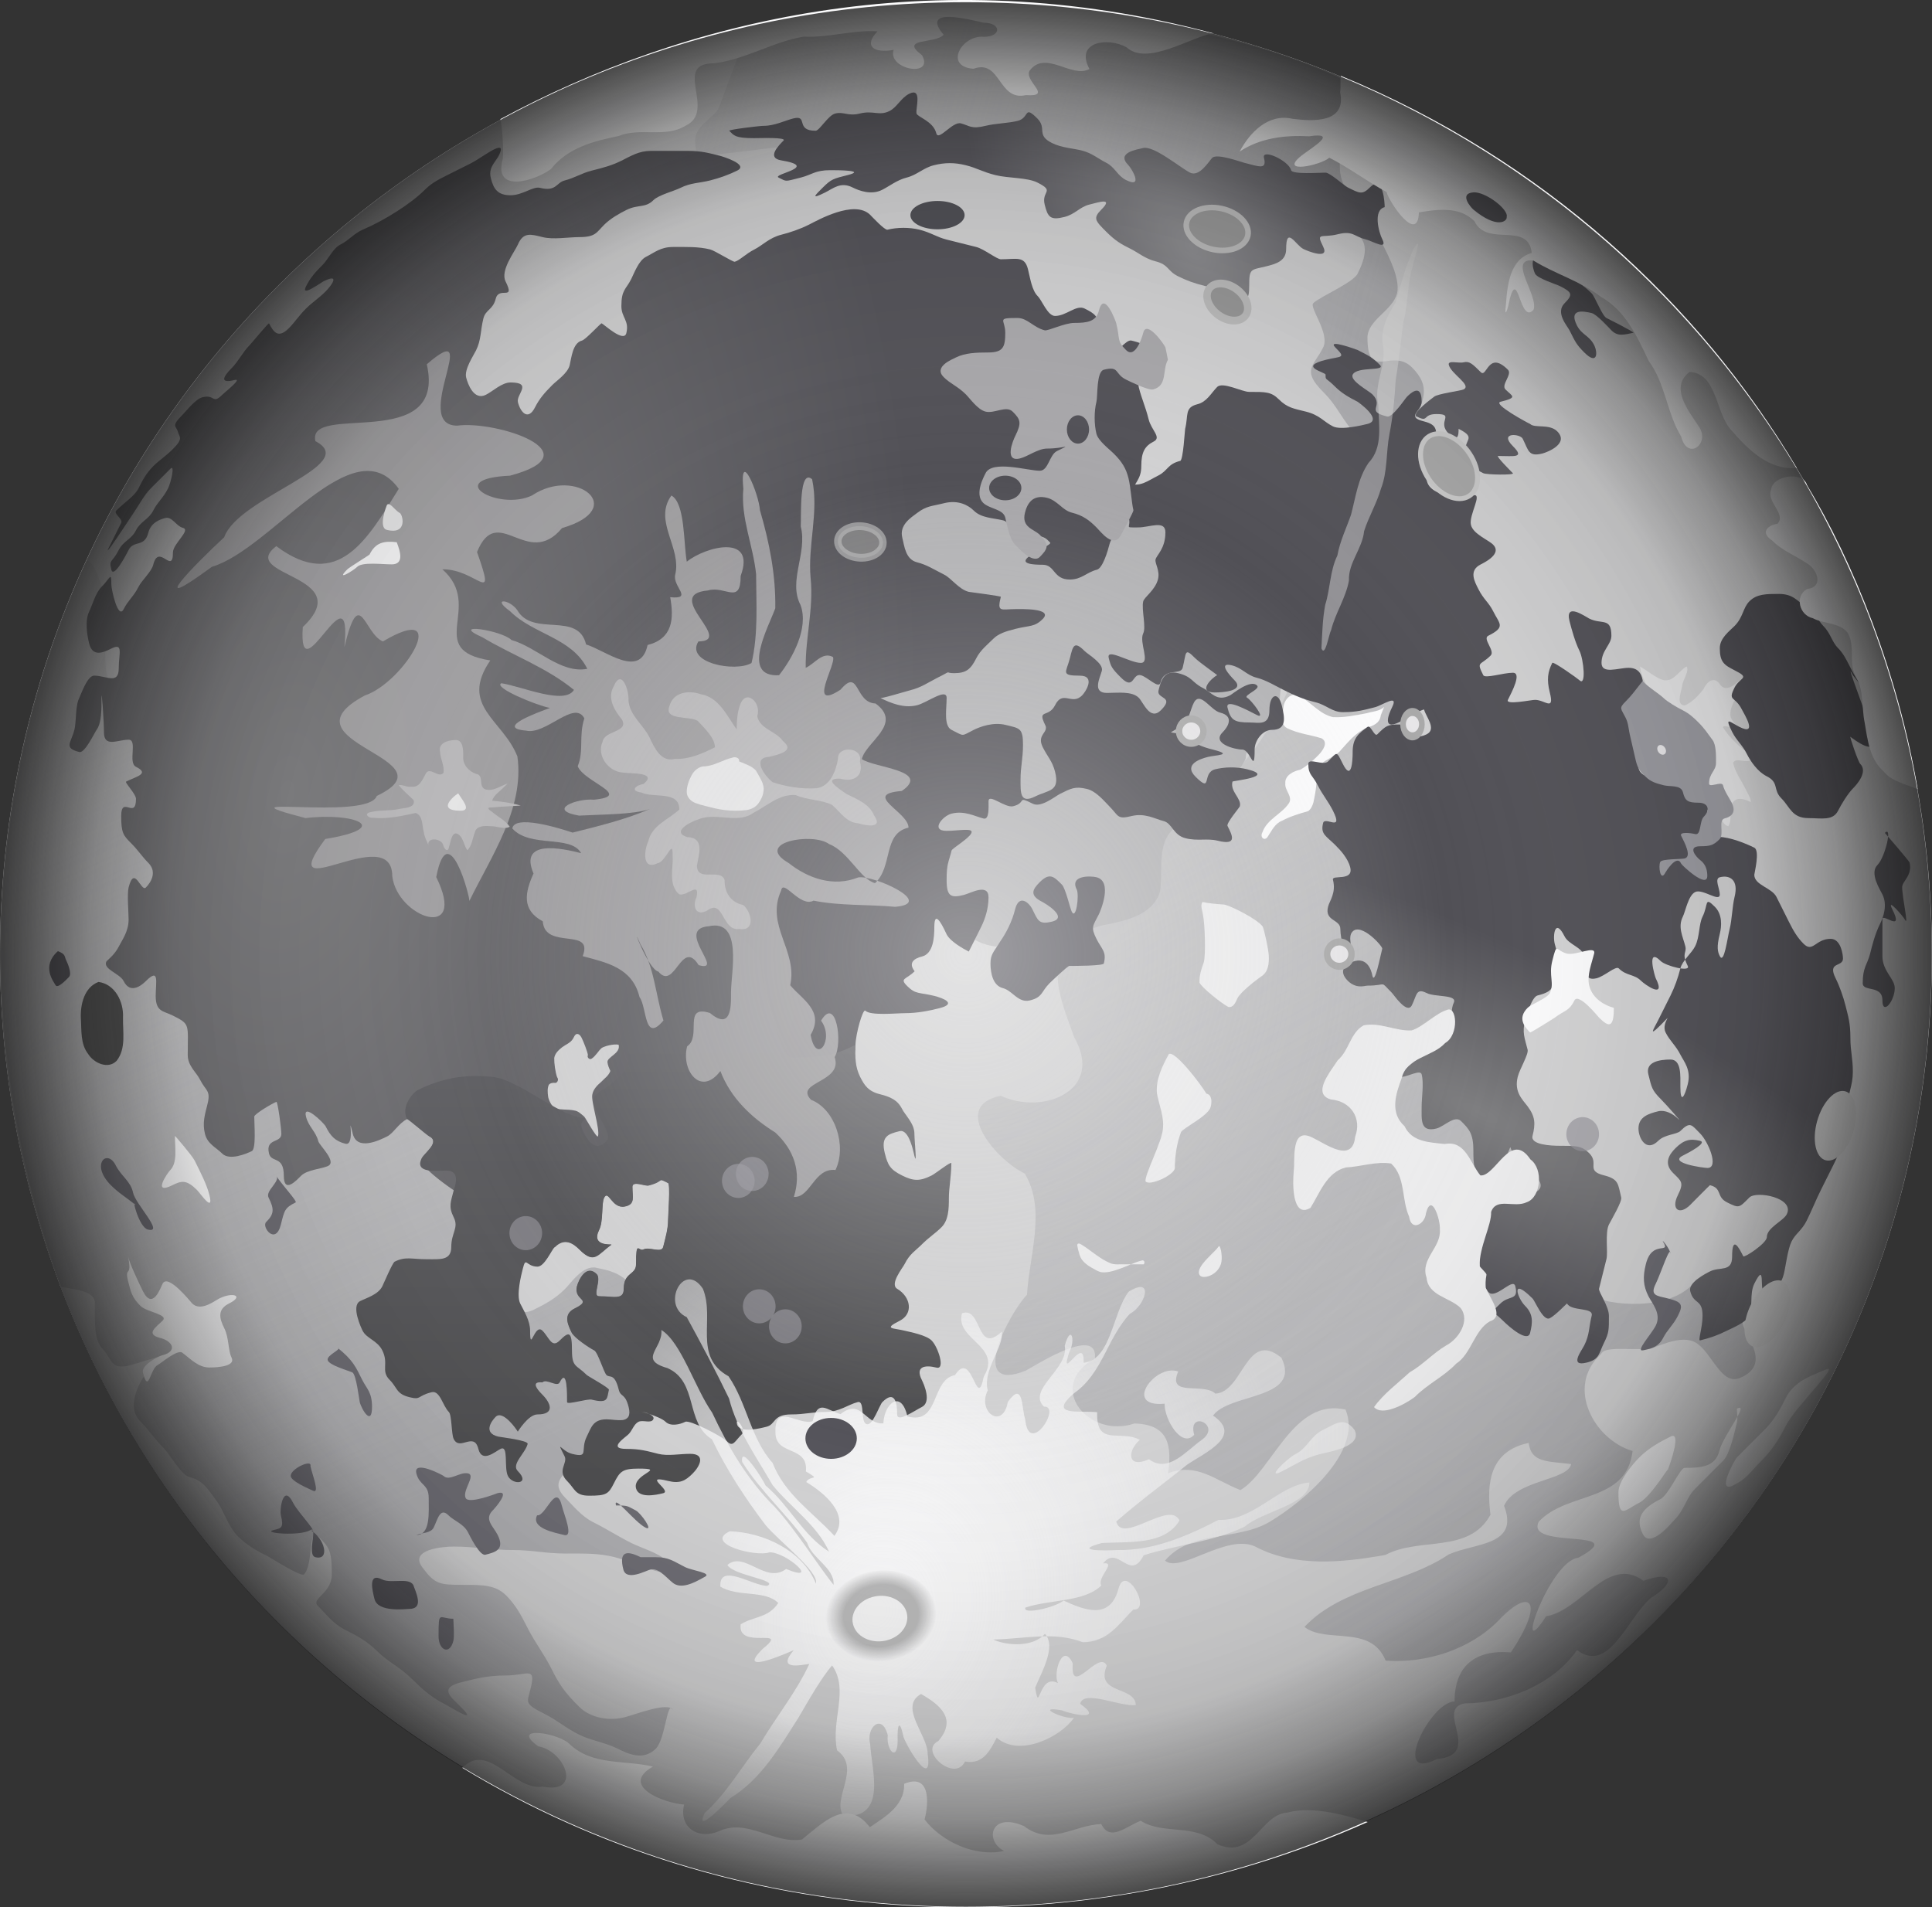
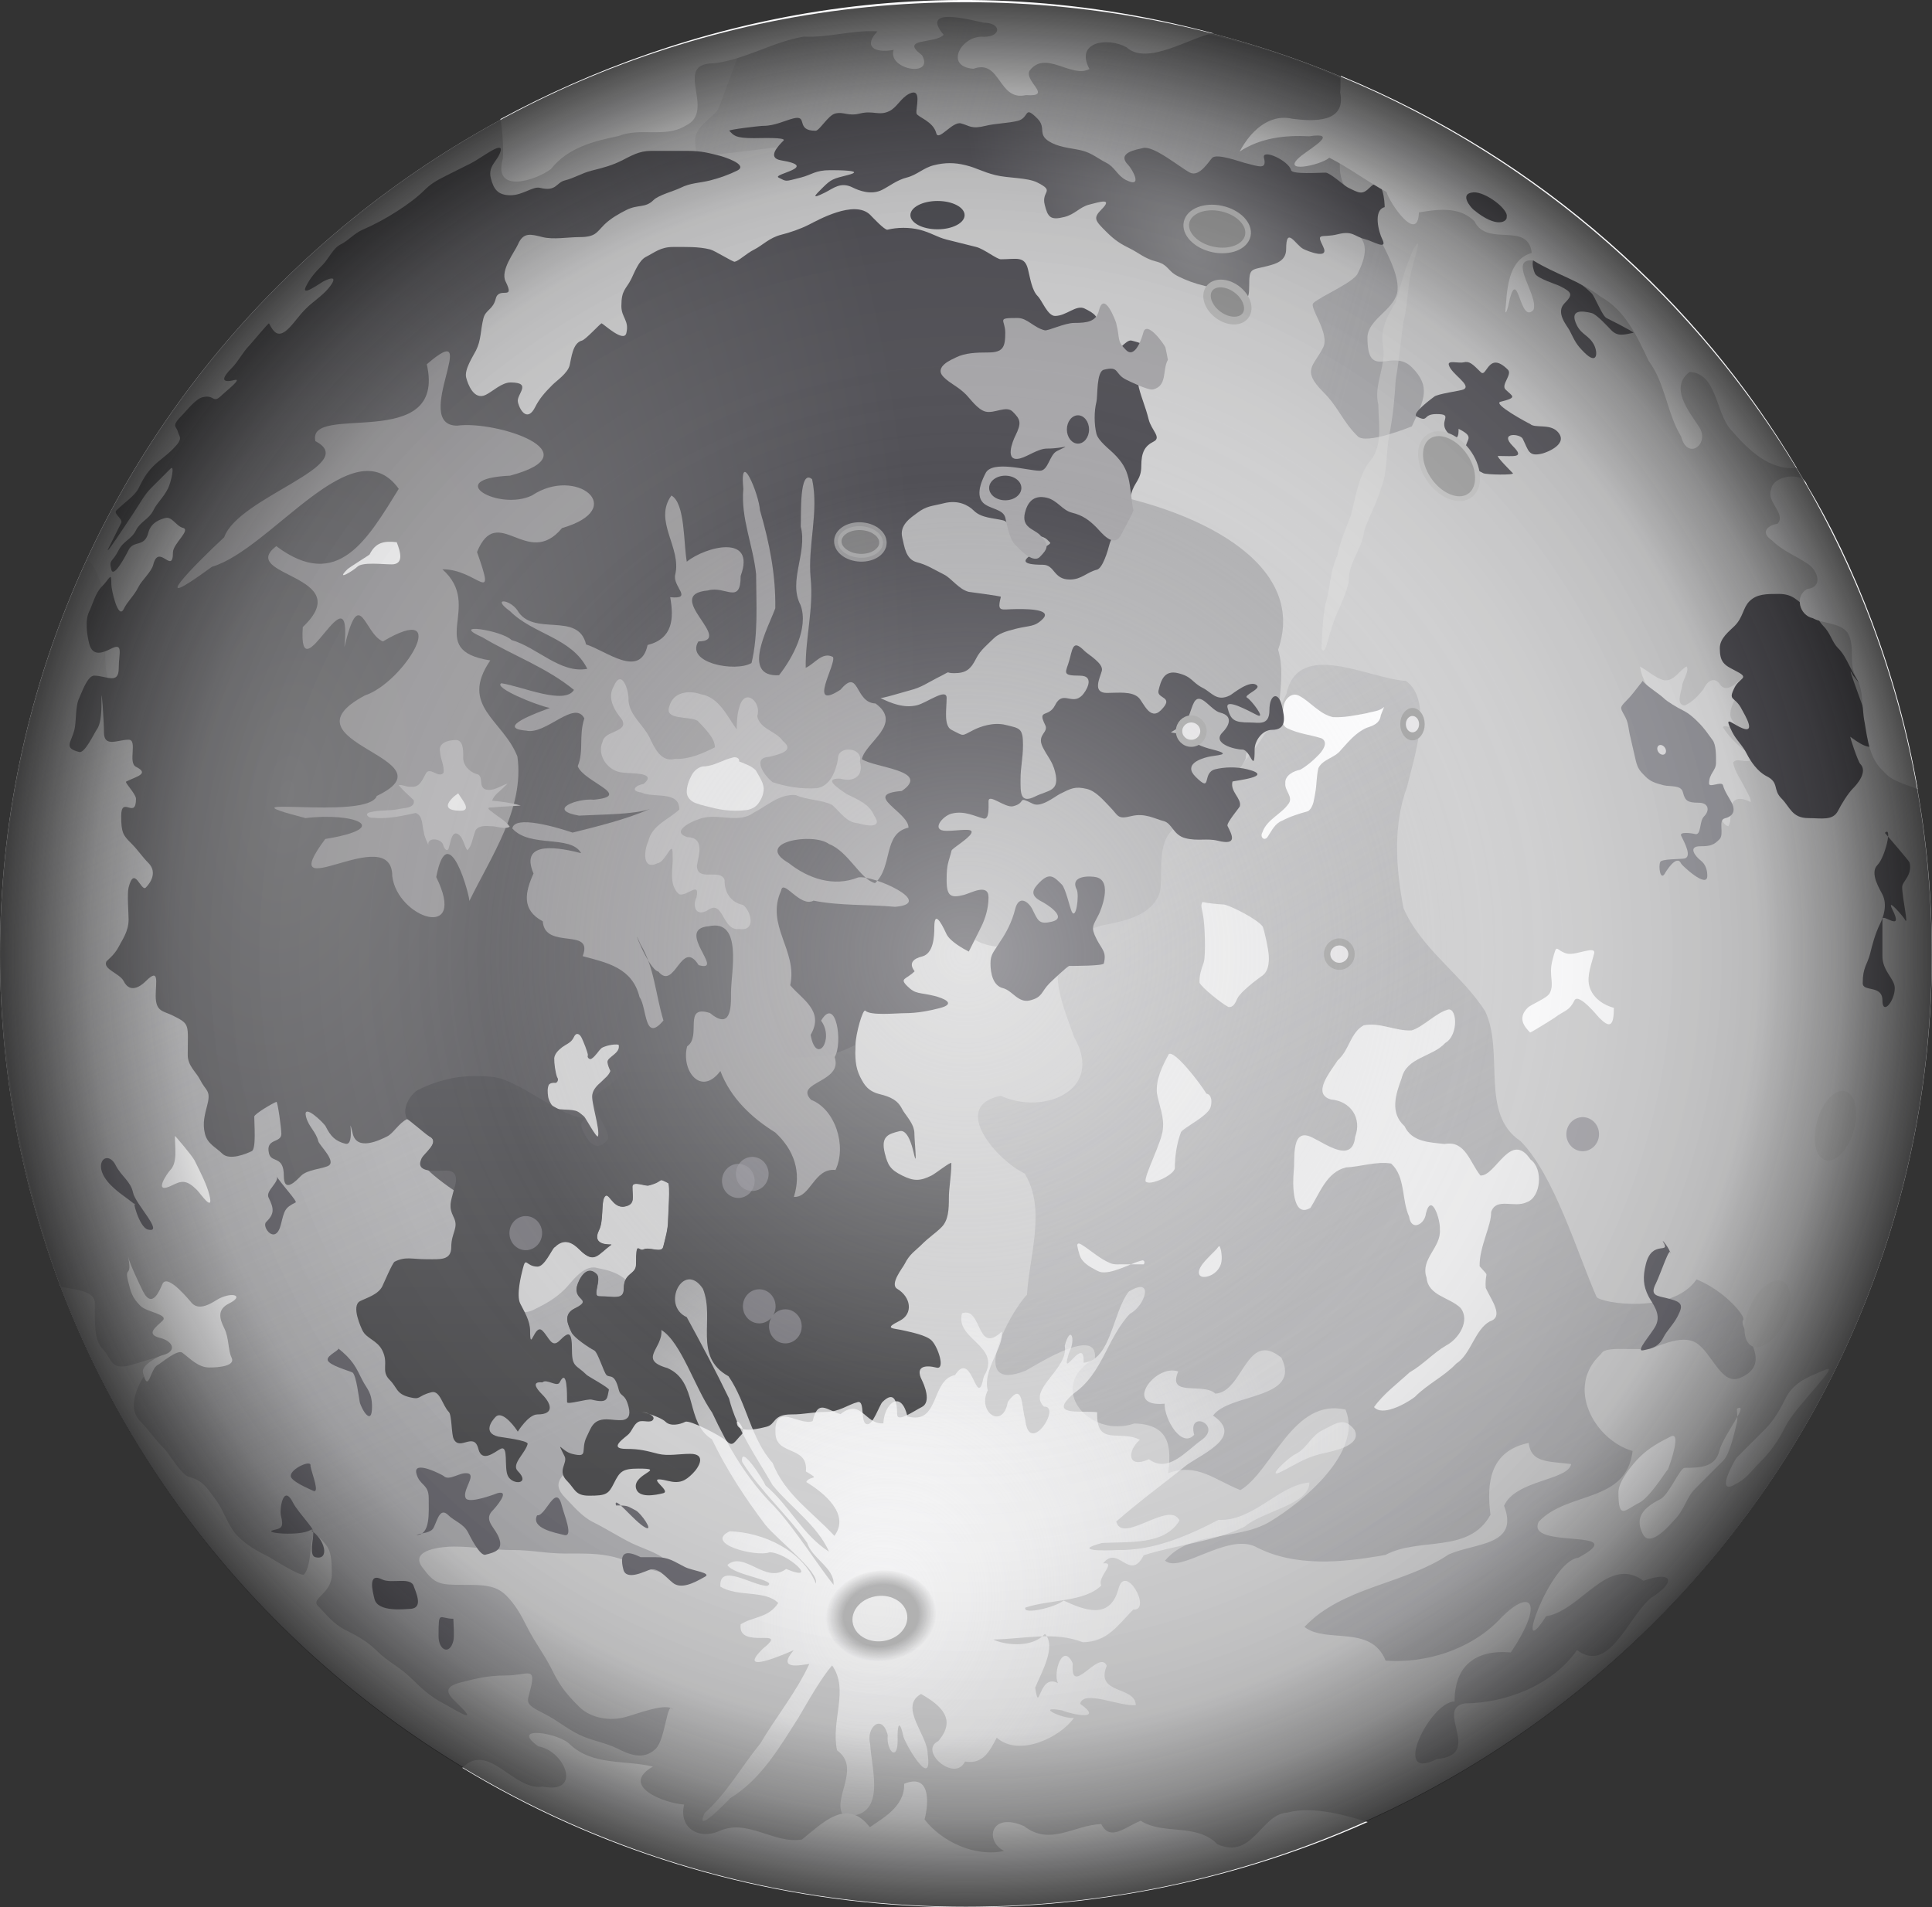
<svg xmlns="http://www.w3.org/2000/svg" xmlns:ns1="http://sodipodi.sourceforge.net/DTD/sodipodi-0.dtd" xmlns:ns2="http://www.inkscape.org/namespaces/inkscape" xmlns:xlink="http://www.w3.org/1999/xlink" id="svg1339" ns1:docname="_svgclean2.svg" viewBox="0 0 684.77 676.13" ns1:version="0.32" version="1.1" ns2:version="0.48.3.1 r9886">
  <rect x="0" y="0" width="684.77" height="676.13" fill="#333333" stroke="none" />
  <defs id="defs1342">
    <linearGradient id="linearGradient30537">
      <stop id="stop30539" style="stop-color:#adadb0" offset="0" />
      <stop id="stop30541" style="stop-color:#b7b7b9;stop-opacity:.388" offset="1" />
    </linearGradient>
    <linearGradient id="linearGradient13037">
      <stop id="stop13039" style="stop-color:#fdfdfe" offset="0" />
      <stop id="stop13041" style="stop-color:#f1f1f2;stop-opacity:.469" offset="1" />
    </linearGradient>
    <linearGradient id="linearGradient4385">
      <stop id="stop4387" style="stop-color:#7d7d7f" offset="0" />
      <stop id="stop4389" style="stop-color:#515056" offset="1" />
    </linearGradient>
    <radialGradient id="radialGradient31693" gradientUnits="userSpaceOnUse" cy="620.16" cx="1089.6" gradientTransform="matrix(1 0 0 .735 0 164.16)" r="11.192" ns2:collect="always">
      <stop id="stop18131" style="stop-color:#8c8c8c" offset="0" />
      <stop id="stop18137" style="stop-color:#8c8c8c" offset=".673" />
      <stop id="stop18133" style="stop-color:#8c8c8c;stop-opacity:0" offset="1" />
    </radialGradient>
    <radialGradient id="radialGradient31695" gradientUnits="userSpaceOnUse" cy="362.48" cx="381.48" r="350.79" ns2:collect="always">
      <stop id="stop22526" style="stop-color:#ffffff;stop-opacity:.408" offset="0" />
      <stop id="stop22532" style="stop-color:#dbdbdc;stop-opacity:0" offset=".5" />
      <stop id="stop22538" style="stop-color:#121212;stop-opacity:.122" offset=".82" />
      <stop id="stop22536" style="stop-color:#121212;stop-opacity:.357" offset=".906" />
      <stop id="stop22528" style="stop-color:#121212;stop-opacity:.755" offset="1" />
    </radialGradient>
    <radialGradient id="radialGradient2371" xlink:href="#linearGradient13037" gradientUnits="userSpaceOnUse" cy="525.47" cx="341.7" gradientTransform="matrix(.81 .317 -.366 .937 259.06 5.007)" r="167.42" ns2:collect="always" />
    <radialGradient id="radialGradient2378" xlink:href="#linearGradient13037" gradientUnits="userSpaceOnUse" cy="525.47" cx="341.7" gradientTransform="matrix(1.056 .173 -.351 2.148 167.2 -582.01)" r="167.42" ns2:collect="always" />
    <radialGradient id="radialGradient2417" gradientUnits="userSpaceOnUse" cy="149.88" cx="437.14" gradientTransform="matrix(.201 -.154 .285 .372 324.57 133.78)" r="229.93" ns2:collect="always">
      <stop id="stop24010" style="stop-color:#8b8b8e" offset="0" />
      <stop id="stop24012" style="stop-color:#58575d" offset="1" />
    </radialGradient>
    <radialGradient id="radialGradient2421" xlink:href="#linearGradient4385" gradientUnits="userSpaceOnUse" cy="467.92" cx="695" gradientTransform="matrix(.798 .387 -.112 .231 55.283 52.217)" r="229.93" ns2:collect="always" />
    <linearGradient id="linearGradient2428" y2="52.004" xlink:href="#linearGradient30537" gradientUnits="userSpaceOnUse" y1="121.46" gradientTransform="matrix(.938 0 0 .938 23.266 23.109)" x2="276.38" x1="530" ns2:collect="always" />
    <linearGradient id="linearGradient2433" y2="241.61" xlink:href="#linearGradient30537" gradientUnits="userSpaceOnUse" y1="636.28" gradientTransform="matrix(.938 0 0 .938 -684.42 24.344)" x2="1116.4" x1="1346.3" ns2:collect="always" />
    <linearGradient id="linearGradient2436" y2="294.07" xlink:href="#linearGradient30537" gradientUnits="userSpaceOnUse" y1="588.84" gradientTransform="matrix(.938 0 0 .938 23.266 23.109)" x2="10.688" x1="146.08" ns2:collect="always" />
    <radialGradient id="radialGradient2555" xlink:href="#linearGradient4385" gradientUnits="userSpaceOnUse" cy="306.3" cx="128.44" gradientTransform="matrix(.959 .099 -.172 1.667 64.335 -207.6)" r="229.93" ns2:collect="always" />
    <linearGradient id="linearGradient2557" y2="405.89" gradientUnits="userSpaceOnUse" y1="563.52" x2="213.07" x1="212.77" ns2:collect="always">
      <stop id="stop2347" style="stop-color:#4a4a4c" offset="0" />
      <stop id="stop2349" style="stop-color:#626266" offset="1" />
    </linearGradient>
  </defs>
  <ns1:namedview id="base" bordercolor="#666666" ns2:pageshadow="2" ns2:window-y="0" pagecolor="#ffffff" ns2:window-maximized="0" ns2:window-width="674" ns2:zoom="0.37974279" ns2:window-x="0" showgrid="false" borderopacity="1.0" ns2:current-layer="svg1339" ns2:cx="561.14427" ns2:cy="-69.641912" ns2:window-height="645" showborder="false" ns2:pageopacity="0.0" />
  <g id="g2563" transform="translate(-32.881 -34.671)">
    <path id="path2084" ns2:connector-curvature="0" ns1:nodetypes="cssssssssssssssssssssssssssssssssssssssssssssssssssssssssssssssssssssssssssssssssssssssssssssssssssssssssssssssssssssssssssssssssssssssssssssssscsssssssssssssssssssssssssssssssssssssssssssssssssssssssssssssssssssssssssssssssssssssssssssssssssssssssssssssssssssssssssssssssssssssssssssssssssssssssssssssssssssssssssssssssss" style="fill:none" d="m295.41 130.73c-1.6-1.14-3.2-2.28-4.8-3.43-2.8-1.99-6.85-2.74-9.6-3.42-2.99-0.75-7.18 0-10.28 0-3.95 0-5.23 1.31-8.23 2.05-1.97 0.5-5.05 3-6.16 4.12-2.12 2.12-3.4 3.29-4.12 6.17-0.82 3.29-1.37 5.12-1.37 8.91 0 2.58 1.73 3.34 4.8 4.11 4.26 1.07-0.44 5.7-1.37 6.17-2.11 1.05-4.66-3.97-5.49-4.8-1.96-1.96-3.61 3.8-4.11 4.8-1.19 2.39-5.65 0.85-7.54 2.74-1.18 1.18 0.07 7.4-0.68 8.91-0.9 1.79-4.97 2.92-6.17 4.12-2.1 2.09-3.72 3.03-5.49 4.79-1.71 1.72-3.08 3.78-4.8 5.49-2.91 2.92-2.74 0.74-2.74-3.43 0-4.7 3.25-3.6 0-6.85-1.63-1.63-6.42 2.99-6.85 3.42-2.36 2.36-6.4-0.22-7.54-1.37-2.31-2.31-2.06-4.13-2.06-8.22 0-2.35 2.2-5.36 2.74-7.54 0.85-3.39 1.49-5.03 2.74-7.54 1.48-2.95 0.28-3.71 2.75-6.17 2.73-2.74 4.42-0.63 6.17-4.12 0.07-0.15-1.78-5.9-1.38-7.54 0.76-3 1.99-4.53 2.75-7.54 0.96-3.86 2.59-6.31 6.17-2.74 2.73 2.74 3.82 1.61 7.54 0.69 3.45-0.87 5.22-2 8.22-2.75 2.87-0.71 4.95-2.09 7.54-2.74 1.96-0.49 4.37-3.68 5.49-4.8 1.73-1.73 8.07-0.82 10.28-1.37 3.42-0.85 3.39-3.59 2.74-6.17-0.67-2.67 5.77-0.54 8.23 0.69 0.35 0.17 5.88-3.19 6.85-3.43 3-0.75 4.66-2.326 6.86-3.427 2.45-1.228 4.72-2.037 7.54-2.742 4.12-1.031-3.94-4.755-4.12-4.798-3.71-0.929-4.72-1.866-8.22-2.742-2.83-0.706-6.59-0.791-8.91-1.371-2.31-0.577-6.37 1.592-8.23 2.056-2.99 0.748-7.18 0-10.28 0-2.3 0-3.74 4.429-4.8 5.484-1.33 1.335-7.16 0.686-9.6 0.686-4.49 0-4.61 1.333-5.48 4.798-1 3.996-2.54 3.206-6.17 4.116-4.09 1.02-5.64 0.76-8.23 2.05-3.36 1.69-4.65 1.24-6.85 0.69-2.86-0.72-4.6-3.71-5.48-5.48-1.72-3.439 2.35-5.786 3.42-6.86 4.31-4.308-0.46-5.484-5.48-5.484-1.57 0-5.83 3.342-6.86 4.113-2.52 1.893-4.32 2.263-6.17 4.113-2.09 2.095-4.4 2.348-6.17 4.118-1.69 1.69-3.28 4.51-4.11 6.16-0.44 0.89-6.99 2.47-7.54 2.75-2.32 1.16-3.98 3.3-5.48 4.8-2.04 2.04-3.91 3.38-5.49 5.48-1.33 1.78-5.26 2.63-6.85 3.43-2.6 1.3-4.01 3.03-6.17 4.11-2.82 1.41-3.83 2.94-6.17 4.11-2.08 1.04-3.43 4.12-4.8 5.49-2.17 2.16 6.64 2 6.86 2.05 0.06 0.02-4.39 5.08-4.8 5.49-2.1 2.09-3.72 3.03-5.49 4.8-2.09 2.09-3.03 3.71-4.8 5.48-1.3 1.3-3.49-1.44-4.79-2.74-0.76-0.76-4.61 5.1-4.8 5.48-1.28 2.56-2.91 3.76-4.12 6.17-1.04 2.09-4.11 3.43-5.48 4.8-1.86 1.86 3.87 3.99 4.11 4.11 1.26 0.63-6.15 4.79-6.17 4.8-3.64 1.82-3.13 2.93-2.05-1.37 0.01-0.05-7.15 2.54-7.54 2.74-3.124 1.56-4.173 2.86-5.487 5.49-1.239 2.48 1.475 3.69 0.686 6.85-0.349 1.4-4.27 4.27-5.484 5.49-3.225 3.22-6.648 8.7-8.912 10.96-1.234 1.24-2.702 5.41-3.427 6.86-1.465 2.93-3.286 2.86-4.113 6.17-0.235 0.94 1.116 2.29 2.056 2.05 0.992-0.24 0.38 2.99 1.371 2.75 1.509-0.38 3.619-5.18 4.113-6.17 1.423-2.85 2.318-4.38 4.113-6.17 2.095-2.1 3.034-3.72 4.799-5.49 1.811-1.81 4.316-3.18 6.169-4.11 3.011-1.5 2.842 3.14 3.426 5.48 1.28 5.1-4.242 1.31-5.482 0.69-0.136-0.07-3.152 3.84-4.113 4.8-1.714 1.71-3.085 3.77-4.799 5.48-2.336 2.34-3.408 2.71-4.798 5.49-4.106 8.21-8.027 5.37-9.597 11.65-1.138 4.55 4.842-0.73 5.484-1.37 2.094-2.1 3.033-3.72 4.798-5.49 2.631-2.63 5.006 0.55 6.17-4.11 0.999-4 0.946-4.58 4.113-6.17 1.828-0.91 3.44 2.74 5.484 2.74 2.006 0-3.244 5.3-3.428 5.49-1.024 1.02 0 8.65 0 10.28 0 0.04-4.113-3.01-4.113-6.17 0-4.71-3.172 3.09-3.427 4.11-0.545 2.19-3.285 4.52-4.113 6.17-1.358 2.72-1.979 4.72-4.113 6.86-3.532 3.53-1.746-3.05-0.686-4.11 1.319-1.32 2.263-5.63 2.742-7.54 1.42-5.68-4.262-0.54-4.798 0-2.094 2.09-2.348 4.4-4.113 6.16-1.094 1.1-2.38 6.1-2.742 7.55-0.77 3.08-2.057 4.36-2.057 8.22 0 4.55 2.263 4.23 5.484 3.43 5.181-1.3 4.05 2.99 3.428 5.48-0.679 2.72-2.768 4.47-4.799 5.49-2.469 1.23-0.749-8.21-3.427-7.54-1.645 0.41-2.876 5.75-3.428 6.85-1.487 2.98-1.922 4.26-2.742 7.54-0.761 3.05-1.46 5.13-0.685 8.23 0.907 3.62 0.928 4.8 5.484 4.8 2.276 0 2.742-5.25 2.742-7.54 0-5.33 0.685 3.58 0.685 5.48 0 4.26-0.371 3.61-4.113 5.48-3.652 1.83-3.427 4.94-3.427 6.86 0 2.47 4.422-2.37 6.169-4.11 1.784-1.79 4.366-3.22 6.17-4.12 2.5-1.25 2.706 0.65 4.798 2.74 2.655 2.66 0.632 2.59-2.742 3.43-2.936 0.74-4.179 1.9-7.54 2.74-4.57 1.15-5.26 0.91-2.742 3.43 0.997 1 7.099-1.77 8.226-2.06 4.569-1.14 4.817 2.13 5.484 4.8 0.865 3.46 3.249 2.79-2.057 4.12-2.356 0.59 3.767 3.08 5.484 4.79 2.398 2.4 2.561 3.39 3.428 6.86 0.759 3.04-4.216-1.1-4.799-3.43-1.039-4.16-5.307-2.14-6.855-1.37-1.616 0.81 1.289 8.59 1.371 8.91 0.291 1.16 4.06 4.75 4.799 5.49 2.427 2.42 4.238 2.24 3.427 5.48-0.13 0.52-5.359 0.87-6.169 4.11-0.206 0.83 2.742 4.63 2.742 7.54 0 3.37-3.428 2.78-3.428 6.86 0 4.48 0.402 6.45-2.056 8.91-2.179 2.18-3.871 1.77-4.799 5.48-0.523 2.1-0.592 0.89-1.371 2.06 1.143 0.92 2.285 1.83 3.428 2.74 3.305 2.65 3.663 1.16 5.484 4.8 1.773 3.55 5.898-2.47 6.169-2.74 2.965-2.96 4.762-0.83 5.484 2.06 0.752 3 0.124 7.35 0.686 9.59 0.865 3.46 4.798-0.6 4.798 5.49 0 0.47 5.487 0.26 5.487 4.8 0 3.47 0.68 5.67 0.68 9.59 0 0.77 4.32 5.01 4.8 5.49 2.8 2.79-1.34 5.46-2.74 6.17-2.34 1.17 0.26 7.36 0.68 8.22 1.56 3.1 2.74 4.76 3.43 7.54 0.37 1.48 5.24 3.65 6.17 4.12 2.39 1.19 6.37 0.68 9.6 0.68 3.09 0 0.34-6.16 0-7.54-0.46-1.84 1.83-5.96 2.06-6.85 0.92-3.7 1.67-2.9 0.68-6.86-0.18-0.7 5.38 4.7 5.48 4.8 2.09 2.09 3.43-0.41 3.43 5.48 0 1.59 2.18 5.28 2.74 7.54 1.11 4.44-1.29 3.35-3.42 5.49-4.29 4.28 2.3 3.3 3.42 2.74 2.84-1.42 5.24-1.43 8.23-0.69 4.79 1.2 2.61-4.38 2.06-5.48-1.32-2.63-2.71-3.99-3.43-6.85-0.79-3.18-2.24-4.07-1.37-7.55 0.25-0.99 5.01 4.54 5.48 5.49 1.16 2.31 3.31 3.99 4.8 5.48 1.33 1.33 5.86-1.29 6.17-1.37 0.95-0.23 5.16 3 6.86 3.43 3.6 0.9 4.17-0.82 5.48-3.43 1.55-3.11 1.94-3.99 4.11-6.17 2.95-2.94 5.94 6.71 6.86 8.23 1.83 3.06 3.75 3.36 4.8 7.54 0.3 1.22 4.71 4.03 5.48 4.8 3.53 3.52 2.83 1.03 2.06 4.11-0.12 0.48-3.95 0.72-4.8 4.11-0.35 1.39 3.05 5.36 3.43 6.86 0.7 2.83 0.73 5.95 0 8.91-0.67 2.67-3.92 4.7-5.49 5.48-3.78 1.89-4.16 0.67-6.85-0.68-2.49-1.25-4.47-2.74-8.23-2.74-2.05 0-4.19 4.25-4.8 5.48-1.66 3.32 0.82 5.79-3.43 6.85-2.72 0.69-3.52 3.83-4.11 6.17-0.95 3.82 1.4 5.62 2.06 8.23 0.41 1.66 5.01 3.54 6.17 4.11 2.55 1.28 4.67 3.3 6.17 4.8 3.74 3.75-2.91 0.52-4.12-0.68-3.7-3.71-3.98 0.26-2.74 2.74 1.39 2.77 2.26 4.51 3.43 6.85 1.44 2.88 2.68 3.87 3.43 6.86 0.46 1.85 4.3 4.99 5.48 6.17 1.95 1.94 0.02-5.56 0.69-8.23 0.91 0.23 1.82 0.46 2.74 0.69 4.25 1.06 4.03-1.53 6.17 2.74 1.12 2.24 4.03 3.34 5.48 4.8 2.1 2.1-0.72 6.03 0 8.91 0.74 2.95 3.43 2.27 3.43 7.54 0 4.67 3.6 0 4.11-2.06 0.7-2.77-2.17-4.33-1.37-7.54 0.75-3.01 3.29 5.35 5.49 7.54 1.4 1.41 3.11-3.74 6.16-0.68 3.34 3.33-6.33 2.74-7.54 2.74-3.69 0 1.14 3.43 4.12 3.43 4.09 0 4.46-0.67 6.17 2.74 1.68 3.37 0.99-4.94 0.68-6.17-0.22-0.9 2.67-4.41 2.06-6.86-0.05-0.2-7.21-1.2-7.54-1.37-4.55-2.27-5.87-2.58-4.8-6.85 0.74-2.98 5.25 3.37 8.23 4.11 2.26 0.57 2.79 1.37 4.79 1.37 2.83 0 0.8-5.7 2.06-8.22 1.16-2.32 3.17 4.32 5.48 5.48 2.47 1.23-0.01-5.56-0.68-8.23-0.73-2.92-2.61-3.58-3.43-6.85-1.3-5.22 2.08-4.08 3.43-1.37 1.91 3.83 3.92 0.88 5.48-0.69 1.06-1.05 4.92 4.92 5.49 5.49 2.21 2.22 3.59 2.82 6.17 4.11 2.73 1.37 2.84-3.14 3.42-5.48 0.5-1.98-4.93-4.19-6.17-4.8-2.24-1.12-3.87-3.64-4.79-5.49-1.29-2.57 2.22-6.17-2.75-6.17-2.92 0 0.04-2.9-4.79-4.11-3.68-0.92-3.29 3.57-6.86 0-1.93-1.92-1.37-5.83-1.37-8.91 0-4.08-0.5-6.11-1.37-9.6-1.36-5.43 3.57-4.83 6.17-5.48 0.73-0.18 2.73-4.11 5.48-4.8 3.16-0.79 3.26-2.74 7.54-2.74 2.39 0 3.44 4.8 7.54 4.8 5.01 0 3.96-2 3.43-4.12-0.23-0.92-4.86-4.17-5.48-4.79-3.65-3.65-0.2-2.5 2.05-1.38 4.2 2.11 0.47-3.86 0-4.79-2.13-4.28 0.16-5.87 2.06-2.06 2.42 4.84 3.43-0.66 3.43-3.43 0-4.23 2.32-4.11 6.17-4.11 4.41 0 5.45-0.66 7.54-2.74 2.67-2.67 4.48-1.87 6.85-0.69 3.47 1.73-2.45 5.88-2.74 6.17-2.16 2.16-1.29 5.81-0.69 8.23 0.78 3.11 2.06 5 2.06 8.91 0 2.51-5.29-1.13-7.54 0-3.11 1.55 2.15 5.58-2.74 0.68-3.82-3.81-2.45 0.3-0.69 2.06 2.59 2.59-2.99 6.42-3.42 6.86-1.68 1.67-0.9 7.68-1.38 9.59-0.36 1.47-8.19 0.69-9.59 0.69-1.15 0 1.37-2.57 1.37-6.17 0-2.29-6.05-2.06-8.23-2.06-3.95 0 0.48 6.44 0.69 6.86 0.51 1.02 1.37 1.82 2.05 2.74 1.46 1.94-3.71 3.31-4.79 5.48-0.74 1.48-2.47-2.74-4.12-2.74-1.02 0-0.38 2.99-1.37 2.74-3.95-0.99-7.7 0.82-2.74 2.06 3.54 0.88 4.39 1.95 7.54 2.74 2.87 0.72 4.45 2.74 5.48 4.8 1.82 3.64-0.04 6.17 4.8 6.17 3.48 0 0.55 2.33 4.12 4.11 2.86 1.43 4.98 4.55 0 2.06-1.94-0.97 4.16 5.64 2.05 6.17-4.44 1.11-3.16 3.01-1.37 4.8 2.63 2.62 4.03 1.37-2.06 1.37-3.77 0-5.17 1.56-7.54 2.74-2.13 1.07-2.05 5.64-2.05 8.23 0 4.58-3.81 3.04-5.49 1.37-2.74-2.75-4.38-2.61-2.74 0.68 1.34 2.68 0.07 3.99-0.68 5.49-1.24 2.47 3.42 4.78 3.42 7.54 0 4.98 0.63 4.8 5.49 4.8h10.28c2.56 0 1.7-4.28 4.11-5.49 3.74-1.87 3.14-0.93-1.37-2.06-2.68-0.67 2.14-4.11 4.8-4.11 4.2 0 6.6-0.25 8.91 2.06 1.81 1.8-6.23 0.95-6.85 3.43-0.44 1.75 4.74 3.75 6.17 4.11 4.41 1.1-1-6.92 9.59-4.8 0.6 0.12 4.25-5.61 4.8-6.17 3.29-3.28-1.89-4.11-4.8-4.11-4.3 0-2.86 2.05-7.54 2.05-0.86 0-5.88-3.62-6.85-4.11-2.54-1.27-6.35-1.12-8.23-2.06-2.28-1.14 5.05-1.62 6.86-3.42 1.13-1.13-0.39-3.25 0-4.8 0.47-1.9 3.74 2.93 5.48 2.06 3.88-1.94-5.35-4.12-6.17-4.12-2.75 0 5.56-1.35 8.23-0.68 2.74 0.68 4.05 2.72 6.85 3.42 3.46 0.87 3.95 1.38 2.74-3.42-1.22-4.89-0.02-4.83-2.74-7.54-1.98-1.99-1.37-5.68-1.37-8.92 0-3.62-3.42-4.11-6.85-4.11-4.96 0-5.72-0.97-1.37-2.05 3.78-0.95 5.54-0.63 7.54 1.37 1.41 1.41 2.89 4.73 3.42 6.85 0.65 2.58 2.79 4.29 3.43 6.86 0.84 3.35 0.72 6.32 1.37 8.91s5.65 0.85 7.54 2.74c3.38 3.37 4.28 8.75 8.23 4.8 0.94-0.95 3.29 3.02 5.48 4.11 3.69 1.85 5.38 2.94 8.91 2.06 1.92-0.48-5.71-5.94-6.17-6.17-0.16-0.09 3.72-5.77 4.12-6.17 2.17-2.17 3.6-2.06 8.22-2.06h9.6c1.86 0-2.85 0.89-4.8 1.37-3.06 0.77-4.11 2.88-4.11 6.17 0 2.84 2.93 4.31 4.8 6.17 2.19 2.19 4.74 2.74 8.22 2.74 2.28 0 4.37-3.74 4.8-5.48 0.95-3.78 0.63-5.54-1.37-7.54-3.25-3.25-3.23-3.04-3.43-3.43-0.41-0.82 7.98-3.24 10.29 1.37" />
    <path id="path1350" ns1:rx="350.78738" ns1:ry="350.78738" style="color:#000000;fill-rule:evenodd;fill:#d1d1d2" ns1:type="arc" d="m732.27 362.48c0 193.73-157.05 350.79-350.79 350.79-193.73 0-350.79-157.05-350.79-350.79 0-193.73 157.05-350.79 350.79-350.79 193.73 0 350.79 157.05 350.79 350.79z" transform="matrix(.976 0 0 .962 2.923 24.207)" ns1:cy="362.48032" ns1:cx="381.48129" />
    <path id="path31281" ns2:connector-curvature="0" ns1:nodetypes="csssssssssssssssssssssssssssssssssssssssssssssssssssssssssssssssssssssssssssc" style="color:#000000;fill-rule:evenodd;fill:url(#linearGradient2436)" d="m54.335 490.77c-26.858-76.63-32.157-163.21 8.839-256.54 1.722-3.92 7.024 9.72 7.024 13.97v18.53c0 7.92 1.04 9.49 3.705 14.82 1.906 3.81 3.996 7.99 6.175 12.35 2.436 4.87 1.85 7.4 3.705 14.82 1.082 4.32 2.323 12.05 4.941 17.29 3.353 6.71 3.949 14.07 7.41 20.99 2.964 5.93 6.906 14.04 8.646 21 1.78 7.13 5.17 14.05 8.64 21 2.62 5.23 3.67 12.31 7.41 16.05 3.2 3.19 6.14 5.86 12.36 7.41 7.69 1.93 19.73 3.7 27.17 7.41 4.95 2.48 12.45 3.76 17.29 6.18 3.65 1.82 6.93 5.32 11.11 7.41 6.18 3.09 9.48 5.77 13.59 9.88 2.04 2.04 8.64 8.27 8.64 12.35v18.53c0 2.93-1.84 16.68 0 18.52 2.8 2.8 4.82 9.33 11.12 6.18 4.01-2.01 7.47-3.77 11.11-7.41 2.11-2.11 6.38-8.6 11.12-7.41 2.41 0.6 7.26 1.08 11.12 4.94 3.18 3.18 6.1 4.87 9.88 8.64 2.32 2.33 6.36 6.89 9.88 8.65 1.75 0.87 10.48 4.89 11.11 7.41 1.1 4.38 2.52 10.79-3.7 12.35-5.58 1.39-8.13 2.21-13.59 4.94-3.01 1.5-8.49 5.21-12.35 6.17-6.61 1.66-9.59 1.89-12.35 7.41-2.2 4.41-4.78 6.02-8.65 9.88-2.99 3-7.83 5.75-2.47 11.12 2.7 2.69 5.72 6.56 9.88 8.64 4.87 2.43 8.67 4.95 13.59 7.41 3.27 1.64 9.75 3.58 12.35 6.18 5.58 5.58 3.61 5.53-3.7 3.7-5.46-1.36-10.07-3.75-14.82-4.94-5.47-1.36-10.6-1.23-17.3-1.23s-11.81-1.24-18.52-1.24c-7.5 0-13.8-1.23-21-1.23-3.71 0-15.96 0.95-11.11 7.41 4.47 5.96 5.88 6.17 14.82 6.17 6.27 0 11.08-0.03 14.82 3.71 3.3 3.3 5.16 6.62 7.41 11.12 2.7 5.41 6.12 9.77 8.64 14.82 2.92 5.83 4.62 8.32 9.88 13.58 3.19 3.19 9.34 5.39 16.06 3.71 4.12-1.03 15.67-5.71 17.29-2.47-2.22-4.45-2.66 10.06-6.17 13.58-4.43 4.43-9.88 1.86-13.59 0-4.21-2.11-9.58-2.94-13.59-4.94-5.04-2.52-7.79-5.13-12.35-7.41-7.2-3.6-6.11-3.96-4.94-8.64 2.12-8.46-1.01-4.94-8.64-4.94-6.92 0-11.43 1.31-16.06 2.47-8.01 2-3.19 5.44 0 8.64 6.77 6.77-3.52 0.09-6.17-1.23-4.43-2.22-8.35-5.88-11.12-8.65-4.25-4.25-8.46-5.99-12.35-9.88-3.52-3.52-7.32-5.51-11.11-7.41-4.46-2.23-7.03-5.79-9.88-8.64-2.59-2.59 4.94-4.31 4.94-11.12 0-8.69-0.92-9.56-4.94-13.59-3.41-3.4-1.54 10.18-4.94 13.59-1 0.99-11.74-5.87-12.35-6.18-4.49-2.24-7.82-4.11-11.12-7.41-3.35-3.34-4.95-9.07-7.41-12.35-3.25-4.33-4.68-7.34-9.881-8.64-2.641-0.66-7.056-8.29-8.645-9.88-3.774-3.78-5.465-6.7-8.646-9.88-4.044-4.05-1.683-10.22 0-13.59 2.082-4.16 5.953-7.19 8.646-9.88 0.08-0.08-10.764 3.31-12.351 3.71-7.034 1.76-6.216-2.51-9.88-6.18-2.83-2.83-2.47-10.55-2.47-16.05 0-4.51-8.66-4.8-12.158-5.68z" />
    <path id="path30545" ns2:connector-curvature="0" ns1:nodetypes="cccccccccccccccccccccccccccccccccccccccccccccssssc" style="color:#000000;fill-rule:evenodd;fill:url(#linearGradient2433)" d="m600.34 514.65c-12.79 11.68-2.35 30.45 11.18 34.38-2.14 18.53-22.99 14.17-33.22 25.03-5.2 10.11 33.88 1.95 14.02 12.8-10.24 1.05-23.5 39.42-11.43 20.74 12.33-1.94 21.92-21.85 34.49-12.56 10.61-3.77 11.62 0.53 2.64 6.08-8.63 7.53-14.78 26.94-26.2 18.49-8.5 12.29-25.02 18.79-39.77 18.89-10.88 1.91 6.82 18.32-9.89 19.72-16.48 8.5-2.55-20.18 6.28-20.41-0.01-12.56 7.25-18.45 19.94-17.38 12.43-18.59 6.79-23.25-4.43-11.25-10.07 10.26-25.74 15.21-39.95 14.16-5.19-12.93-21.02-5.89-28.77-11.94 13.47-14.3 35.23-15.03 51.14-25.7 9.29-4.2 25.12-2.95 19.6-17.26 4.15-9.24 22.78-8.96 23.78-14.78-8.5-1.04-14.15-0.46-15.06-7.5-13.77 2.95-14.98 14.13-13.53 25.46-7.6 13.95-25.14 7.8-37.21 14.24-15.16 2.73-32.17 4.47-46.19-2.96-10.14-4.73-26.69 9.67-31.95 4.98 9.37-10.9 25.13-6.87 36.89-13.63 12.39-7.37 33.25-24.96 27.09-39.89-18.58-4.3-26.01 21.81-37.24 28.53-9.12-3.55-15.39-9.79-25.64-6 1.18-8.86 0.85-17.34-11.99-17.61-16.14 5.54-31.77-13.14-13.97-23.07 1.19-11.42-19.31 1.38-24.48 4.33-20.96 8.35-6.05-20.16 0.42-26.92 0.81-13.93 6.9-30.38-0.85-42.98-9.45-4.36-26.79-23.8-8.47-27.53 15.22 7 36.87-1.95 26.01-20.82-2.92-8.66-12.81-30.17 2.75-29.64 4.31-9.08-8.32-23.85 8.33-28.12 8.74-11.27 17.14-21.29 31.67-24.36 14.83-9.65 25.32-23.43 32.5-39.51 4.21-19.57 29.07-5.42 42.38-4.61 9.73 7.04 2.95 26.82 0.35 37.71-5.04 13.43-3.89 28.93-1.24 42.79 6.28 14.55 20.64 23.57 28.95 36.56 6.93 14.7-1.99 36.36 12.5 46.04 11.98 12 20.31 40.09 27.01 55.31 1.78 2.21 26.76 6.25 35.42-6.26 10.41 4.26 17.4 13.25 16.57 14.27-2.4 2.98 11.94 15.39-1.33 20.72-6.51 2.61-9.83-9.07-15.38-12.48-5.55-3.42-14.64 2.07-16.86 2.15-8.86 0.3-15.54-0.87-16.86 1.79z" />
    <path id="path25450" ns2:connector-curvature="0" ns1:nodetypes="cccccccccc" style="color:#000000;fill-rule:evenodd;fill:#b3b3b5" d="m450.59 327.24c-8.29 4.94-5.33 15.67-6.57 23.57-2.62 8.26-12.06 10.21-19.53 11.72-8.79 1.51-15.44 9.8-24.97 8.08-8.08-0.36-17.23 1.23-23.78-4.74-60.39-66.47-29.62-118.78-23.95-132.03-25.03-48.15 155.55-30.42 134.1 31.15 2.12 6.92 0.74 14.36 0.2 21.37-3.84 5.89-11.33 9.37-11.69 17.2-3.13 7.51-20.82 22.4-23.81 23.68z" />
    <path id="path30547" style="color:#000000;fill-rule:evenodd;fill:#fbfbfc" ns2:connector-curvature="0" d="m523.46 285.25c-1.53 1.57-4.16 1.62-6.22 2.25-3.91 0.74-7.88 1.58-11.88 1.39-4.73-1.04-7.76-5.23-11.84-7.48-2.77-1.65-5.46 1.14-5.71 3.85-0.23 2.39-1.4 6.06 1.21 7.51 3.82 1.93 8.16 2.35 12.21 3.6 2.69 1.41 0.41 4.51-1.06 5.98-1.89 1.95-3.99 3.77-6.35 5.13-2.44 0.54-5.59 1.97-5.38 4.92-0.27 2.48 2.76 4.66 1.29 6.98-2.61 3.93-7.83 5.69-9.42 10.37-1.02 1.76 0.93 3.4 2.03 1.31 1.39-2.06 2.45-4.51 4.98-5.46 2.91-1.56 6.09-2.51 9.25-3.4 1.94-1.52 2.03-4.29 2.5-6.54 0.53-2.89 0.39-5.89 1.11-8.74 1.61-3.18 5.76-3.56 7.89-6.29 2.73-3.01 5.39-6.3 9.22-7.97 2.37-0.74 4.66-1.6 5-4.44 0.39-0.99 0.78-1.98 1.17-2.97z" />
    <path id="path29809" ns2:connector-curvature="0" ns1:nodetypes="csssssssssssssssssc" style="color:#000000;fill-rule:evenodd;fill:url(#linearGradient2428)" d="m533.28 185.82c4.47-9.53 6.8-14.16 0-20.96-6.98-6.98-15.72 5.07-15.72-10.48 0-6.3 8.95-9.61 10.48-15.72 1.49-5.95-4.69-16.37-6.99-20.96-4.38-8.76-4.46-9.7-10.48-15.72-7.32-7.324 1.42-28.491 6.12-33.183 3.73-3.731-92.15-51.412-220.08-18.34-1.31 0.339-8.49 22.467-9.6 23.579-6.37 6.366-9.23 6.745-6.99 15.72 0.23 0.907 30.93-3.396 33.3-3.396 8.73 0 10.4 4.219 19.1 3.396 39.46-3.705 166.69 22.164 178.15 26.204 8.8 3.09 6.16 10.39 3.5 15.71-1.64 3.27-13.39 8.15-15.72 10.48-1.53 1.54 6 10.71 3.49 15.72-3.28 6.57-7.76 7.96 0 15.72 5.66 5.66 6.61 10.11 12.23 15.72 3.04 3.05 18.33-3.14 19.21-3.49z" />
    <path id="path2096" style="fill-rule:evenodd;fill:url(#radialGradient2555)" ns2:connector-curvature="0" d="m344.82 282.03c-0.3 0.62 8.82-2.2 10.48-2.62 4.25-1.06 6.61-2.86 9.61-4.36 6.11-3.06 2.32-1.75 6.11-1.75 4.16 0 5.86-1.24 7.86-5.24 1.47-2.95 4.21-5.08 6.11-6.99 1.78-1.77 4.33-2.61 7.86-3.49 5.08-1.27 6.69-0.57 9.61-3.49 3.89-3.89-7.9-3.5-9.61-3.5-5.22 0-6.66 1.34-5.24-4.36 0.07-0.27-11.25-1.72-11.35-1.75-3.52-0.88-6.2-4.85-8.73-6.11-3.76-1.88-6.11-3.49-9.61-4.37-4.11-1.03-4.48-5.71-5.24-8.73-1.12-4.49 3.03-7.08 5.24-8.74 3.5-2.62 5.07-2.35 9.61-3.49 4.93-1.23 8.54 0.69 10.48 2.62 2.69 2.69 6.91 2.6 10.48 3.49 2.86 0.72 1.58 5.24 7.86 5.24 6.87 0 7.2 1.09 8.73 2.62 1.18 1.19-18.21 7.86-2.62 7.86 4.41 0 3.67 5.24 9.61 5.24 4.2 0 5.92-2.57 9.6-3.49 2.1-0.52 3.95-7.04 4.37-8.73 0.87-3.49 3.47-5.16 4.37-8.74 1-4.01 2.57-5.91 3.49-9.6 0.97-3.89 3.49-4.81 3.49-9.61 0-4.92 1.22-7.16 4.37-8.73 2.93-1.46-0.78-4.01-1.75-7.86-1.17-4.67-2.45-7.19-3.49-11.35-0.94-3.76 2.33-7.28 3.49-9.61 2.53-5.05-3.74-6.39-6.11-6.99-1.94-0.48-5.05 4.54-7.86 5.24-4.21 1.05-3.49-4.26-3.49-8.73 0-5.13-1.83-6.15-5.24-7.86-2.98-1.49-6.44 2.62-10.48 2.62-2.63 0-4.58-5.46-6.12-6.99-2.11-2.11-2.65-6.26-3.49-9.6-1.2-4.8-4.09-3.5-9.61-3.5-1.43 0-5.99-3.68-8.73-4.36-3.78-0.95-7.38-1.85-10.48-2.62-3.48-0.87-5.6-2.5-9.6-3.5-3.66-0.91-7.96-0.85-11.36 0-0.97 0.25-5.36-4.49-6.11-5.24-5.6-5.6-18.86 2.01-21.83 3.5-3.03 1.51-6.64 2.75-9.61 3.49-4.34 1.08-6.79 3.83-9.61 5.24-2.98 1.49-5.32 3.95-6.98 4.37-0.63 0.15-7.02-3.94-8.74-4.37-4.11-1.03-8.54-0.87-13.1-0.87-4.48 0-6.56 1.97-9.6 3.49-2.6 1.3-4.16 5.7-5.24 7.86-1.91 3.81-3.5 3.78-3.5 9.61 0 4.09 2.87 5.11 1.75 9.6-0.86 3.43-7.75-3-8.73-3.49-0.32-0.16-5.66 5.78-6.99 6.11-3.32 0.83-3.73 6.18-4.36 8.74-0.72 2.87-4.52 5.39-6.12 6.98-2.77 2.78-4.64 4.92-6.11 7.86-2.55 5.1-5.25 1.71-6.11-1.74-0.69-2.74 5.36-6.99-2.62-6.99-3.08 0-6.23 3.11-8.74 4.37-4.22 2.11-6.39-3.75-6.98-6.12-0.72-2.87 2.49-7.6 3.49-9.6 1.87-3.74 1.53-7.02 2.62-11.36 0.79-3.14 3.37-3.02 4.37-6.98 1.13-4.56 7.04 0.98 3.49-6.12-1.97-3.93 3.27-10.54 4.37-13.1 1.92-4.5 4.58-3.65 8.73-2.62 3.81 0.96 9.15 0 13.1 0 5.69 0 6.05-1.68 8.73-4.36 2.29-2.29 5.53-4.08 7.86-5.24 4.19-2.1 6.71-0.6 9.61-3.5 1.82-1.82 7.27-3.2 9.6-4.36 3.62-1.813 6.7-1.677 10.48-2.623 3.39-0.847 6.97-2.173 9.61-3.493 4.33-2.163-5.42-5.066-6.11-5.24-3.71-0.927-6.42-1.746-11.36-1.746h-13.1c-4.25 0-6.97 1.74-10.48 3.493-3.21 1.607-6.22 2.43-10.48 3.493-3.66 0.917-6.07 2.611-9.6 3.493-3.02 0.754-2.95 4.063-8.73 2.623-2.57-0.64-6.1 2.62-10.48 2.62-4.61 0-6.03-2.27-6.99-6.116-1.1-4.403 2.6-6.041 3.49-9.606 0.92-3.672-7.09 2.674-10.48 4.366-3.35 1.675-6.06 3.031-8.73 4.367-3.63 1.812-5.57 2.953-7.86 5.239-4.67 4.67-13.92 10.58-21.83 13.97-3.09 1.33-4.88 3.75-7.86 5.24-2.66 1.33-4.37 5.25-6.12 6.99-2.87 2.88-4.55 4.75-6.11 7.86-2.01 4.03 5.11-1.24 6.11-1.75 6.3-3.14 2.83 1.54 0.88 3.5-2.67 2.66-4.74 3.86-6.99 6.11-2.67 2.67-3.86 4.74-6.11 6.99-3.58 3.57-5.26 1.7-6.99-1.75-0.15-0.3-6.28 7.15-6.99 7.86-2.12 2.12-4.07 5.82-6.11 7.86-3.47 3.47-4.27 5.65 0.87 4.37 3.07-0.77-3.37 4.25-4.36 5.24-3.55 3.54-2.47-0.26-6.99 0.87-2.5 0.62-5.565 4.69-6.985 6.11-4.38 4.38-2.284 3.96-1.746 6.12 0.482 1.93 2.126 2.23-1.747 6.11-2.668 2.67-4.738 3.86-6.987 6.11-2.576 2.58-3.821 5.02-5.239 7.86-1.354 2.71-4.919 4.92-7.86 7.86-1.109 1.11 2.447 2.97 1.746 4.37-1.727 3.45-2.93 5.86-4.366 8.73-2.24 4.48 5.955-8.06 8.733-12.23 2.35-3.52 3.904-6.52 6.113-8.73 2.757-2.76 4.844-4.84 6.987-6.99 1.659-1.65 0.176 4.89-0.874 6.99-1.667 3.34-3.73 4.84-5.24 7.86-1.533 3.07-4.574 3.91-6.113 6.99-1.63 3.26-4.53 3.82-6.113 6.98-2.312 4.63-3.567 3.2-2.62 6.99 0.751 3 4.729-4.22 6.113-6.99 1.787-3.57 5.663-0.81 6.987-6.11 0.97-3.88 4.711-4.89 6.113-5.24 2.277-0.57 3.836 2.93 6.113 3.49 3.045 0.76-3.493 5.6-3.493 8.74 0 8.14-5.025-3.48-6.987 4.36-0.627 2.51-4.026 5.44-5.239 7.86-1.668 3.34-3.731 4.84-5.24 7.86-1.975 3.95-4.367-6.92-4.367-8.73 0-4.81-0.387-2.23-3.493 0.87-2.162 2.17-3.315 6.63-4.367 8.74-1.594 3.19-0.706 8.52 0 11.35 1.229 4.92 5.112 3.12 7.86 1.75 4.378-2.19 2.62 1.83 2.62 6.98 0 5.95-4.423 2.62-8.733 2.62-2.407 0-4.615 6.61-5.24 7.86-1.486 2.97-0.993 8.34-1.747 11.36-1.157 4.62-3.956 6.43 1.747 7.86 1.983 0.49 5.429-6.95 6.113-7.86 1.823-2.43 1.747-7.45 1.747-11.36 0-4.08 0.873 8.14 0.873 12.23 0 5.53 4.897 2.62 8.733 2.62 3.319 0-0.348 8.12 2.62 9.61 4.954 2.47 0.171 3.4-3.493 5.24-0.614 0.3 3.493 4.39 3.493 6.11 0 7.55-5.24-1.4-5.24 6.11 0 5.95 0.72 6.83 3.494 9.61 2.668 2.67 3.864 4.74 6.113 6.98 3.363 3.37 0.669 7.2-0.874 8.74-1.714 1.71-4.05-8.26-6.113 0-0.564 2.26 0 8.88 0 11.35 0 4.26-2.323 7.27-3.493 9.61-1.45 2.9-4.236 4.98-4.367 5.24-1.383 2.76 4.73 4.22 6.114 6.98 2.23 4.46 5.93 1.93 7.859 0 4.888-4.88 3.494 0.37 3.494 5.24 0 5.7 2.668 5.27 6.113 6.99 6.248 3.12 5.24 3.07 5.24 13.97 0 3.86 3.038 6.07 4.368 8.74 2.05 4.1 3.88 3.68 2.62 8.73-0.91 3.63-1.85 6.59-0.88 10.48 0.9 3.59 3.89 4.76 6.12 6.99 2.57 2.57 8.61 0.05 10.48-0.88 1.6-0.8 0.87-9.69 0.87-12.22 0-0.97 6.98-5.02 7.86-5.24 0.43-0.11 1.75 9.34 1.75 11.35 0 3.38-5.76 1.41-4.37 6.99 0.85 3.4 5.24 0.58 5.24 7.86 0 6.56 4.57 1.54 6.11 0 2.18-2.19 7.47-2.43 9.61-3.5 3.12-1.56-3.12-7.26-3.49-8.73-0.88-3.49-3.48-5.16-4.37-8.73-1.28-5.12 6.36 2.22 6.99 3.49 1.67 3.35 3.34 5.2 6.98 6.11 3.77 0.94 0.43-12.25 2.62-3.49 1.54 6.14 9.49 2.24 12.23 0.87 2.1-1.05 4.05-4.64 6.99-6.11 0.31-0.16 6.96 5.67 7.86 6.11 4.08 2.04-1.65 5.91-2.62 7.86-2.77 5.53 45.97 32.63 47.16 31.44 3.54-3.54 6.66-1.19 8.73 0.87 5.34 5.34 6.37 1.82 11.35-1.74 0.22-0.16-7.39 0.8-4.37-5.24 1.55-3.1 0.76-9.38 1.75-11.36 1.57-3.14 2.75 4.07 7.42 3.06 3.71-0.8 2.62-3.19 2.62-6.98 0-2.23 4.53-0.15 5.68-0.44 6.04-1.51 2.81-2.96 6.99-0.87 0.84 0.42 0 11.68 0 13.09 0 3.26-0.96 6.45-1.75 9.61-0.57 2.28-4.89-0.18-6.99 0.87-1.72 0.87-2.62-3.68-2.62 5.24 0 3.9-4.36 2.76-4.36 8.74 0 4.08-3.6 2.62-8.74 2.62-2.63 0 1-6-0.87-7.86-3.61-3.61-6.39 1.98-6.99 4.36-1.31 5.28 33.59 11.7-0.87 7.86-4.09 2.05-2.38 5.72-0.87 8.74 0.83 1.65 99.77-69.24 100.43-102.18 0.08-4.21 2.67-13.05 3.49-12.23 1.84 1.84 11.03 0.88 13.98 0.88 4.56 0 8.8-0.89 12.22-1.75 6.45-1.61 1.42-3.58-1.74-4.37-5.32-1.33-6.58-0.45-9.61-3.49-2.84-2.84-0.38-2.24 2.62-5.24 0.09-0.09-3.56-3.7 2.62-5.24 4.03-1.01 4.37-6.82 4.37-10.48 0-7.24 3.71 1.32 4.36 2.62 1.27 2.54 5.96 5.16 7.86 6.11 0.03 0.02 4.2-8.4 4.37-8.73 1.45-2.91 2.62-6.62 2.62-10.48 0-5.18-6.32-1.48-8.74-0.87-4.56 1.14-6.11 0.59-6.11-5.24 0-5.86 0.63-6.01 1.75-10.48 0.2-0.8 6-4.14 6.98-6.12 1.07-2.12-4.34-0.87-8.73-0.87-5.89 0-1.4-5.33 1.75-6.11 4.61-1.16 8.25 0.97 11.35 1.74 2.06 0.52 1.75-3.99 1.75-6.11 0-2.97 5.85 2.47 8.73 1.75 4.94-1.24 1.07-3.83 6.99-0.87 2.94 1.47 7.92-2.66 9.6-3.5 3.88-1.93 5.37-2.8 9.61-1.74 3.25 0.81 6.02 4.26 7.86 6.11 3.37 3.37 2.7 4.78 7.86 3.49 4.79-1.19 8.34 1 11.35 1.75 3.17 0.79 3.36 4.99 7.86 6.11 4.28 1.07 7.6-0.06 11.36 0.87 7.17 1.8 5.13-1.95 3.49-5.24-0.5-0.99 4.25-6.51 4.37-6.98 0.69-2.77-3.52-5.14-2.62-8.73 0.07-0.3 15.7-1.76 5.24-4.37-3.94-0.98-8.21-0.79-11.36 0-4.92 1.23-0.85 8.75-6.98 2.62-4.41-4.41 1.89-6.37 4.36-6.99 2.75-0.69 9.43-0.7 1.75-2.62-4.17-1.04-6.53-2.16-8.73-4.36-1.5-1.5-4.06-1.24-6.12-1.75 1.46-0.87 2.91-1.75 4.37-2.62 2.1-1.26 2.86-7.22 4.37-8.73 2.3-2.31 5.57 3.57 8.73 4.36 5.15 1.29 2.74 5.12 0.87 6.99-4 4 4.41 6.11 6.99 6.11 2.91 0 4.37 9.08 4.37 0 0-3.24 2.81-6.98 6.11-6.98 5.26 0 4.64-4.16 3.49-8.74-1.27-5.1-4.36-3.8-4.36 1.75 0 5.65-3.86 4.37-6.99 4.37-5.45 0-6.75-0.79-7.86-5.24-0.87-3.5 7.26 1.01 10.48 2.62 3.35 1.67-2.17-5.45-3.49-6.12-1.67-0.83 4.81-3.05 3.49-4.36-2.37-2.37-8.71 3.04-9.61 3.49-4.74 2.37-6.43-1.03-9.6-2.62-3.94-1.97-3.68-3.98-8.74-5.24-5.16-1.29-6.18 2.89-6.98 6.11-0.78 3.11 5.88 1.98 0.87 6.99-3.9 3.9-6.2-2.71-7.86-4.37-2.45-2.45-7.43-1.74-11.35-1.74-5.35 0-2.32-5.57-1.75-7.86 0.65-2.61-4.83-5.71-6.11-6.99-3.79-3.79-4.14-1.78-5.24 2.62-1.22 4.88-3.45 6.11 3.49 6.11 5.86 0 2.04 5.82 0.87 6.99-3.7 3.71-6.82-2.07-9.6 3.49-2.3 4.59-6.41 1.17-3.5 6.99 1.38 2.75-3.12 3.35-0.87 7.86 1.76 3.51 3.43 4.99 4.37 8.73 1.78 7.14-2.38 6.43-6.99 8.74-5.51 2.75-5.24-1.39-5.24-6.12 0-4.42 0.87-7.23 0.87-12.22 0-5.99-1.26-5.78-6.11-6.99-4.51-1.13-9.25 0.7-11.35 1.75-4.6 2.29-3.14 2.36-7.86 0-2.86-1.43-1.75-7.32-1.75-11.36 0-3.6-6.98 1.75-10.48 2.62-4.62 1.16-9.25-0.7-13.1-2.62zm-92.68 122.97c0.85 3.15-4.24 4.34-3.95 6.27 0.13 1.07 0.57 2.07 1.02 3.03-0.56 1.66-2.08 2.66-3.24 3.88-1.38 1.19-2.82 2.6-3.15 4.48-0.55 2.49 2.82 12.36 2 14.81-0.42 0.82-4.3-6.36-4.89-7.01-1.08-0.86-2.1-1.99-3.55-2.14-1.94-0.46-4.79-0.16-6.71-0.72-1.23-0.74-2.36-2.94-2.52-4.26-0.18-1.36-0.31-2.82 0.24-4.12 0.57-0.69 1.54-0.78 2.37-0.67 0.86-0.16 1.15-1.37 0.6-1.99-0.63-1.64-1.08-4.99-1.04-6.81 0.23-1.68 1.58-2.88 2.83-3.87 1.26-0.94 2.89-1.5 3.75-2.89 0.44-0.62 0.62-1.55 1.45-1.8 0.92-0.03 1.47 0.88 1.8 1.62 0.57 1.18 1.94 4.59 2.12 5.89-0.45 0.74 0.58 1.82 1.31 1.25 1.47-0.97 2.26-2.62 3.55-3.78 1.06-0.66 4.05-1.5 6.01-1.17z" />
    <path id="path1512" style="fill-rule:evenodd;fill:url(#linearGradient2557)" d="m171.69 432.98c0.32-0.16 7.16 5.83 8.08 6.29 4.19 2.09-1.7 6.07-2.7 8.07-2.84 5.68 5.65 4.49 8.98 4.49 5.55 0 2.94 6.2 2.69 7.18-1.06 4.25-2.01 5.84 0 9.87 1.92 3.83-0.9 5.56-0.9 10.77 0 5.03-4.07 4.48-8.97 4.48-5.57 0-7.67-1.1-11.67 0.9-0.77 0.39-4.03 8.06-4.48 8.97-1.51 3.02-5.73 4.21-8.08 5.39-3.44 1.72 0.5 9.98 0.9 10.77 1.45 2.9 5.34 3.51 7.18 7.18 2.46 4.92-0.64 7.44 2.69 10.76 2.85 2.86 2.32 5.07 7.18 6.29 4.41 1.1 2.73-0.46 8.07-1.8 3.09-0.77 4.04 4.93 6.29 7.18 1.14 1.15 0.89 8.07 1.79 9.87 2.25 4.5 7.37-2.81 8.97 3.59 1.33 5.29 6.13 0.97 8.08 0 3.05-1.52 1.17 6.82 2.69 9.87 1.72 3.44 8.39 3.01 3.59-1.79-2.47-2.48 2.74-6.48 3.59-9.87 0.34-1.34-9.93-2.49-10.77-2.7-5.51-1.37-2.42-5.65-0.89-7.18 2.68-2.68 7.76 4.77 8.07 5.39 0.01 0.01 3.82-6.28 7.18-6.28 6.59 0 4.74-4.24 1.8-7.18-5.47-5.47-0.08-4.41 0-4.49 1.48-1.48 5.34 1.87 6.28 0 2.8-5.61 2.69 4.5 2.69 7.18 0 1.09 7.4-1.29 8.97-0.9 6.23 1.56 5.52-0.51 6.28-3.59 0.17-0.67-7.63-4.94-8.07-5.38-3.79-3.79-5.39-2.72-5.39-8.97 0-7.03-1.07-7.01-4.48-3.59-2.92 2.92-3.79-1.1-6.28-3.59-2.91-2.91-4.49 8.53-4.49 0 0-3.66-2.27-7.22-3.59-9.87-1.54-3.08 0.39-10.53 0.9-12.57 1.23-4.92 1.1-0.89 5.38-0.89 2.57 0 5.06-5.96 6.28-7.18 3.64-3.65 6.85-1.23 8.98 0.89 5.48 5.49 6.54 1.86 11.66-1.79 0.23-0.16-7.59 0.82-4.49-5.38 1.6-3.19 0.79-9.64 1.8-11.67 1.62-3.23 2.83 4.17 7.63 3.14 3.81-0.82 2.69-3.28 2.69-7.18 0-2.28 4.65-0.15 5.83-0.45 6.21-1.55 2.89-3.04 7.18-0.89 0.86 0.43 0 12 0 13.46 0 3.34-0.98 6.62-1.79 9.87-0.59 2.34-5.03-0.18-7.18 0.89-1.78 0.89-2.7-3.78-2.7 5.39 0 4-4.48 2.83-4.48 8.97 0 4.2-3.7 2.69-8.98 2.69-2.7 0 1.02-6.16-0.89-8.07-3.71-3.71-6.57 2.03-7.18 4.48-1.36 5.42 6.09 4.58-0.9 8.08-4.2 2.1-2.45 5.87-0.9 8.97 0.85 1.71 6.16 5.33 8.08 6.29 1.34 0.66 3.48 7.96 4.49 8.97 1.19 1.2 2.91-0.92 4.48 5.38 0.7 2.81 2.3 1.11 3.59 6.29 1.64 6.55-4.47 4.48-8.07 4.48-4.99 0-5.59 3.11-7.18 6.28-2.49 4.97 1.06 7.9-5.39 6.29-3.77-0.95-5.97-5.68-2.69 0.89 1.26 2.53-2.88 5.2 0.9 8.98 2.96 2.96 2.86 5.38 8.07 5.38 6.15 0 7.01-0.55 8.98-4.49 2.15-4.29 3.04-5.38 8.97-5.38 10.62 0-2.23 1.85-0.9 7.18 0.95 3.77 7.28 2.44 9.88 1.79 3.42-0.85-7.87-6.9 1.79-4.48 4.27 1.06 6.28 0 8.97-2.7 2.53-2.52 4.96-7.17-0.89-7.17-4 0-8.13 0.88-11.67 0-4.03-1.01-6.49-1.8-11.66-1.8-6.84 0-0.43-4.06 0.89-5.38 1.36-1.36 1.88-3.63 3.59-4.49 1.63-0.81 4.57 0.73 5.39-0.9 0.67-1.34-2.14-2.33-3.59-2.69-2.86-0.71 5.99 1.51 8.07 3.59 1.7 1.69 5.04 1.07 7.18 0 1.6-0.8 13.34 5.26 15.26 7.18 2.13 2.13 2.68 0 5.38-2.69 1.69-1.69-2.56-6.67-1.79-3.59 0.88 3.52 8.99 1.34 10.77 0.89 3.39-0.84 2.19-4.48 8.97-4.48 5.14 0 7.43-0.9 12.56-0.9 4.99 0 8.16-2.71 11.67-3.59 2.86-0.71 0.64 8.08 3.59 8.08 2.03 0 4.37-7.06 5.38-8.08 4.25-4.25 5.39-0.43 5.39 4.49 0 3.12 6.18-1.3 8.97-2.69 3.59-1.8 0.88-8.12 0-9.88-2.43-4.86 1.04-5.57 5.38-4.48 3.25 0.81 0.57-7.51-1.79-9.87-2.02-2.02-7.72-3.05-9.87-3.59-4.04-1.01-7.96-0.51-1.8-3.59 5.04-2.52 4.18-8.63-0.89-11.67-2.83-1.7 2.03-7.65 2.69-8.97 1.9-3.81 3.88-4.78 6.28-7.18 2.74-2.74 4.87-3.97 7.18-6.28 2.57-2.57 2.69-6.6 2.69-10.77 0-3.55 0.9-7.91 0.9-12.56 0-0.81-5.78 3.78-7.18 4.48-4.22 2.11-6.55 2.11-10.77 0-4.3-2.15-5.19-3.71-6.28-8.07-1.56-6.25 1.27-7.05 5.38-8.08 3.45-0.86 5.01 7.46 5.39 8.97 1.06 4.25 0-5.46 0-8.07 0-3.69-3.39-6.77-4.49-8.98-1.6-3.2-4.17-4.4-8.08-5.38-4.2-1.05-5.63-3.2-7.18-6.28-1.86-3.74-1.79-6.91-1.79-11.67-8.92 4.46-13.12 4.56-23.34 4.56-2.87 0-6.19-12.56-6.77-14.88-1.35-5.39-4.06-11.43-4.06-17.59 0-4.76-5.95-10.01-8.12-12.18-4.63-4.63-6.59-5.41-14.88-5.41-6.32 0-7.6 6.25-10.82 9.47-4.47 4.47-8.91 1.8-10.83 9.47-1.43 5.74-4.4 8.81-6.76 13.53-2.74 5.48 2.92 5.58 1.35 11.84-1.36 5.46 9.42 6.3-9.81 18.94-4.91 3.23 6.08 14 3.72 16.91-3.48 4.31-6.57 1.41-8.79-3.04-2.78-5.56 4.27-4.16-2.03-5.41-5.56-1.11-16.21-8.45-20.97-10.83-5.84-2.92-7.55-4.05-16.23-4.05-8.04 0-14.83 2-20.98 5.07-1.81 0.91-6.22 5.96-4 10.52z" ns1:nodetypes="cssssssssssssssssssssssssssssssssssssssssssssssssssssssssssssssssssssssssssssssssssssssssssssssssssssssssssssssssssssssssssssssssssssc" ns2:connector-curvature="0" transform="matrix(.973 0 0 .973 10.058 9.99)" />
-     <path id="path49549" style="color:#000000;fill-rule:evenodd;fill:#e5e5e6" ns2:connector-curvature="0" d="m614.13 270.94c2.93 1.52 5.36 4.06 8.61 4.88 3.51 0.37 5.24-3.38 7.9-4.9 1.2 1.51-1.4 4.79-1.56 6.96-0.29 2-2.3 6.78 0.97 6.87 2.67-1.2 4.77-3.47 6.58-5.72 0.99-2.38 3.55-4.83 5.71-2.01 1.7 2.88 4.5 1.14 6.37-0.57 1.82-1.67 3.14 0.17 1.62 1.78-1.56 3.09-4.06 5.99-4.16 9.6-0.16 2.04 2.69 4.43 2.7 5.45-1.55-0.01-4.71-2.02-5.34-0.82 1.91 3.01 4.47 5.61 7.22 7.86 1.44 0.62 6.05 3.12 2.44 3.92-1.85 0.88-5.05-1.08-6.04 0.79 0.64 3.34 2.84 6.12 4.31 9.13 0.67 1.43 2.28 3.93 1.89 4.82-1.84-0.96-4.66-1.97-6.19 0.02-1.77 2.55-0.12 5.99-1.69 8.57-2.37-0.65-2.88-4.06-4.17-5.99-2.19-4.22-2.77-9.41-6.52-12.7-3.33-3.4-5.99-7.39-9.4-10.71-3.74-4.02-4.12-9.69-5.76-14.66-1.49-3.97-4.51-7.28-5.27-11.55-0.08-0.34-0.15-0.68-0.22-1.02z" />
-     <path id="path2127" ns2:connector-curvature="0" ns1:nodetypes="cssssssssssssssssssssssssssssssssssssssssssssssssssssssssssssssssssssssssssssssssssssssssssssssssssssssssssssssssssssssssssssssssssssssssssssssssssssssssssssssssssssssssssssssssssssssssssssssssssssssssssssssssssssssssssssssssssssssc" style="color:#000000;fill-rule:evenodd;fill:url(#radialGradient2421)" d="m432.85 205.91c3.96 1.64 6.77-0.77 10.48-2.62 3.58-1.79 3.25-4.09 7.86-5.24 1.06-0.27 1.63-10.88 1.75-11.36 1.21-4.86-0.3-7.56 4.36-8.73 3.36-0.84 4.87-3.99 6.99-6.11 1.95-1.96 8.81 1.74 11.35 1.74 5.73 0 7.79-0.07 10.48 2.62 3.02 3.02 5.25 3.28 9.61 4.37 4.98 1.25 6.24 3.56 9.6 5.24 2.89 1.44 10.54-0.45 12.23-0.87 5.75-1.44-3.42-7.82-3.49-7.86-3.21-1.61-5.81-3.19-7.86-5.24-3.55-3.55-3.5-2.21-3.5-4.37 0-0.9-9.88-2.77 0-5.24 5.52-1.38 7.4-0.47 3.5-4.37-3.32-3.31 7.72 0.81 7.86 0.88 4.06 2.03 5.33 2.71 7.86 5.24 2.41 2.41-8.09 0.44-9.61 3.49-1.08 2.17 5.69 5.69 6.99 6.99 4.35 4.35-2.79 5.85 5.24 7.86 1.86 0.46 6.34-6.35 6.98-6.99 3.91-3.91 5.24-2.14 5.24 1.75 0 3.39-5.89 5.29 0.88 6.98 4.79 1.2 4.84 3.32 3.49 8.74-1.01 4.02-2.62 5.54-2.62 11.35 0 3.6 3.86 5.33 6.99 6.11 4.82 1.21 5.18 1.11 9.6 0 3.4-0.85-1.72 7.08-0.87 10.48 0.82 3.27 6.14 5.27 7.86 6.99 3.12 3.12-2.52 6.06-4.37 6.99-4.43 2.21-2.15 6.17-0.87 8.73 1.85 3.7 3.65 4.68 5.24 7.86 2.29 4.59 4.57 5.57-1.75 8.73-2.1 1.05 2.54 5.33 0.88 6.99-3.7 3.7-5.15 1.94-2.62 6.98 0.63 1.27 7.11-0.87 10.48-0.87 3.25 0-0.3 6.7-1.75 9.61-0.97 1.94 8.22 0 9.61 0 3.55 0 6.94 4.2 5.24-2.62-1.15-4.59-0.72-7.31 0.87-10.48 0.34-0.68 9.16 5.67 9.61 6.11 2.47 2.47 1.56-7.35 0-10.48-1.46-2.9-2.78-7.6-3.5-10.48-1.7-6.79 5.65-1.54 6.99-0.87 4.46 2.23 7.86-0.55 7.86 6.11 0 3.08-3.5 5.18-3.5 9.61 0 4.14 6.02 1.74 9.61 1.74 4.31 0 5.24 3.34 5.24 7.86 0 3.1-6.23 3.12-6.99 6.12-0.26 1.06 4.79 6.06 5.24 7.86 0.96 3.81 0 9.15 0 13.1 0 3.68 5.17 4.36 8.74 4.36 3.34 0 7.78 1.95 10.48 2.62 1.72 0.43-0.85 4.81 0.87 5.24 7.58 1.9 5.28-0.17 4.37 3.5-0.14 0.55-1.73 9.29 3.9 9.29 4.04 0 9.78 2.35 12.69 3.81 2.07 1.03 0 9.13 0 9.6 0 3.71 6.2 4.55 7.86 7.86 1.77 3.54 2.88 5.75 4.37 8.74 1.72 3.44 3.05 5.67 5.24 7.86 3.32 3.31 4.2-1.75 9.6-1.75 3.67 0 4.37 5.71 4.37 6.99 0 3.13-5.65 0.93-2.62 6.98 1.43 2.86 2.77 6.73 3.49 9.61 0.98 3.93 1.75 6.32 1.75 11.35 0 5 0.87 7.24 0.87 12.23 0 5.06-1.74 7.18-1.74 12.22 0 5.11-0.93 8.06-1.75 11.36-1.13 4.52-1.79 6.2-3.49 9.6-1.72 3.43-2.87 5.74-4.37 8.74-1.75 3.49-3.25 7.31-5 10.81-1.78 3.56-3.96 4.57-5.38 7.41-1.36 2.73-2.07 8.88-2.72 11.47-0.91 3.65-2.89 6.11-6.99 6.11-1.81 0 0.68-10.96-3.49-2.62-1.76 3.53-0.42 8.71-1.75 11.36-1.21 2.41-6.04 4.33-7.86 5.24-3.35 1.67-5.65 2.5-9.6 3.49-0.82 0.2 0.87-4.55 0.87-8.73 0-6.12-3.13-3.8-4.37-8.74-0.76-3.05 5.57-6.27 6.99-6.98 3.56-1.79 7.86 0.37 7.86-5.24 0-7.65 2.31-3.42 3.96-0.12 0.31 0.62 8.35-4.61 8.35-6.81 0-3.36 5.86-5.7 7.06-8.1 2.93-5.85-10.78-8.41-13.26-5.93-3.64 3.64-3.53 3.9-7.86 1.74-4.04-2.02-1.59-4.98-6.11-6.11-0.07-0.02-6.25 6.26-6.99 6.99-3.75 3.75-6.95 1.69-4.36-3.5 2.27-4.54 1.17-4.94-1.75-7.86-3.54-3.54-1.1-6.75 0.87-8.73 2.91-2.9 5.11-3.53 8.74-2.62 2.6 0.65-3.72 4.04-6.12 5.24-5.28 2.64 7.39 4.37 8.74 4.37 4.17 0 0.32-9.28-2.62-12.23-3-3-3.44-4.42-6.99-0.87-1.27 1.27-5.51 1.15-7.86 3.49-4.18 4.18-6.99-0.9-6.99-4.37 0-4.23 3.78-5.31 6.99-6.11 2.41-0.6 5.23 0.86 6.99 2.62 2.19 2.19-3.93-4.8-6.12-6.99-3.13-3.13-3.22-4.14-4.36-8.73-1.12-4.47 4.1-5.24 7.86-5.24 3.92 0 3.49 5.85 3.49 9.61 0 6.29 1.51 3.56 2.62-0.88 1.29-5.14-1.37-7.99-2.62-10.48-1.6-3.2-3.75-4.87-5.24-7.86-1.78-3.55 3.62-7.98-1.75-2.62-4.63 4.63-2.32 1.16-0.87-1.74 1.64-3.29 2.96-5.91 4.37-8.73 1.47-2.94 2.67-6.32 3.49-9.61 0.69-2.76 4-5.37 5.24-7.86 1.65-3.29 1.26-7.77 2.62-10.48 2.14-4.28 0.55-7.31 4.37-3.49 2.7 2.7 2.43 6.84 1.74 9.6-1.18 4.74-0.75 6.35 0 7.86 1.53 3.05 2.67-6.3 3.5-9.6 0.85-3.4 0.93-8.08 1.74-11.36 1.5-6-1.62-7.89-5.24-6.98-1.97 0.49 0 4.07 0 6.11 0 2.92-6.11-2.18-8.73-0.87-2.45 1.22-3.4 6.8-4.37 8.73-1.85 3.71 0.02 7.07 0.88 10.48 0.62 2.49-1.47 2.3 0.87 6.99 1.16 2.31-7.83 0.02-9.61-1.75-5.19-5.19-2.03 5.54-1.74 6.11 3.85 7.7-3.86 2.25-5.24 0.88-2.37-2.38-5.16-1.67-7.86-4.37-1.04-1.04-5.05 2.79-7.86 3.49-5.21 1.3-3.48-4.3-4.37-7.86-0.8-3.19-5.51-4.04-6.98-6.98-3.39-6.77-4.23-0.32-3.5 2.62 1.18 4.7 2.62 6.11 0.88 9.6-2.51 5.02 0.28 6.92-6.99 8.74-1.93 0.48-3.95 7.06-4.37 8.73-1.12 4.47-0.18 6.24 0.88 10.48 0.4 1.63-2.8 6.81-3.5 9.6-1.34 5.37 1.63 8 3.5 10.48 2.72 3.63 2.82 6.17 1.74 10.48-0.79 3.17 6.61 3.5 9.61 3.5 5.72 0 7.79-0.07 10.48 2.62 3.68 3.68-1.39 6.2 5.24 7.86 5.38 1.34 4.94 3.18 6.11 7.86 0.35 1.41-3.46 7.8-4.37 9.6-1.41 2.83-0.27 9.85-0.87 12.23-1.19 4.76-1.62 6.47-2.62 10.48-0.28 1.14 3.49 6.13 3.49 9.61 0 4.87 0.08 5.96-1.74 9.6-1.89 3.77-1.47 5.83-6.12 6.99-6.35 1.59-1.85-4.15-0.87-6.11 1.92-3.84 1.58-6.31 2.62-10.48 0.79-3.16-7.28-1.46-8.73-4.37-0.04-0.07-4.12 4.24-6.11 5.24-2.37 1.18-5.13-6-6.12-6.99-7.91-7.91-5.42-0.18-2.62 2.62 2.96 2.96 2.67 5.92 1.75 9.61-0.85 3.41-7.12-1.88-9.61-4.37-4.14-4.14-4.72-2.26-0.87-6.11 2.97-2.97 6.54-0.92 5.24-6.11-0.74-2.95-5.79 3.35-8.73 2.62-2.63-0.66-7.13-14-0.88-31.44 0.99-2.76 7.35-0.29 9.97-1.6 3.03-1.51 4.12-1.52 6.63-2.77 5.01-2.51-0.9-6.66-0.98-6.99-0.24-0.95-4.99-5.09-6.01-6.11-3-3-0.46-5.19-3.49 0.87-1.68 3.35-3.51 5.25-6.99 6.12-4.46 1.11-4.37-4.78-4.37-8.74 0-6.08-1.53-7.65-4.36-10.48-2.27-2.26-6.01 1.94-8.74 2.62-5.87 1.47-5.24-3.26-5.24-7.86 0-3.24 0.84-8 0-11.35-0.45-1.81-4.96 0.87-6.98 0.87-3.1 0 3.92-4.79 6.11-6.98 3.27-3.27 11.35-4.4 11.35-9.61 0-4.63 0.03-7.9 0.88-9.6 1.52-3.05-6.56-1.97-9.61-3.5-3.76-1.88-3.4 0.69-5.24 4.37-1.67 3.33-6.42-3.8-6.99-4.37-4.64-4.65-1.38-2.62-8.73-2.62-0.85 0-3.96 1.29-6.99-1.74-3.48-3.48-0.93-6.1 2.62-6.99 5.16-1.29 6.07 5.05 6.12 5.24 0.82 3.3 2.66-6.3 3.49-9.61 0.2-0.81-7.36-9.23-10.48-6.11-2.07 2.07 0.44 6.12-0.87 8.73-1.53 3.05-3.5-6.2-3.5-9.6 0-3.52-5.66-2.69-4.36-7.86 0.56-2.26 2.93-4.85 1.74-9.61-0.47-1.9 7.39 0.74 6.12-4.37-0.81-3.24-3.47-6.09-5.24-7.86-3.33-3.33-5.37-3.87-4.37-7.86 0.64-2.54 7.37 3.4 3.49-4.36-1.55-3.11-3.78-5.83-5.24-8.74-2.02-4.05-3.49-3.82-3.49-7.86 0-2.34 5.33 0.79 6.99-0.87 3.37-3.37 2.82-3.95 5.24 0.87 2.98 5.97 3.49-0.29 3.49-4.36 0-4.95 2.32-6.54 5.24-8.74 1.16-0.87 2.46 3.65 3.49 2.62 3.1-3.09 3.63-3.49 7.86-3.49 1.55 0 3.81 6.39 9.61 3.49 3.71-1.85-0.26-6.26-0.87-8.73-0.15-0.57-8.1 4.05-8.74 4.37-6.36 3.18-3.72-3.03-2.62-5.24 2.47-4.94-3.42-0.67-6.11 0-3.93 0.98-6.32 1.74-11.35 1.74-3.78 0-5.8-2.54-9.61-3.49-4.72-1.18-7.37-2.38-11.35-4.37-3.05-1.52-6.26-3.52-9.61-4.36-3.49-0.87-5.16-3.47-8.73-4.37-5.27-1.32-0.6 3.77 0.87 5.24 3.78 3.78-3.86 4.37-6.99 4.37-6.23 0-1.14-5.11 0.88-6.12 0.14-0.07-6.15-4.4-7.86-6.11-3.79-3.79-3-1.99-4.37 3.49-0.67 2.71-6.5-0.19-7.86 5.24-0.6 2.42-4.57-2.01-6.98-2.62-3.06-0.76-2.34 5.53-6.99 0.88-3.36-3.36-3.61-3.94-4.37-6.99-0.93-3.71 7.53 1.75 11.36 1.75 3.5 0-0.7-7.35 0.87-10.48 1.1-2.21-0.69-8.6 0-11.35 0.37-1.49 4.27-3.99 5.24-7.86 0.76-3.05-1.21-5.64-0.87-6.99 0.39-1.58 3.49-3.81 3.49-9.61 0-4.47-5.58-1.74-9.61-1.74-6.38 0-1.06 0.49-4.36-6.12-1.78-3.54-0.6-5.93 0.87-9.6z" />
+     <path id="path49549" style="color:#000000;fill-rule:evenodd;fill:#e5e5e6" ns2:connector-curvature="0" d="m614.13 270.94c2.93 1.52 5.36 4.06 8.61 4.88 3.51 0.37 5.24-3.38 7.9-4.9 1.2 1.51-1.4 4.79-1.56 6.96-0.29 2-2.3 6.78 0.97 6.87 2.67-1.2 4.77-3.47 6.58-5.72 0.99-2.38 3.55-4.83 5.71-2.01 1.7 2.88 4.5 1.14 6.37-0.57 1.82-1.67 3.14 0.17 1.62 1.78-1.56 3.09-4.06 5.99-4.16 9.6-0.16 2.04 2.69 4.43 2.7 5.45-1.55-0.01-4.71-2.02-5.34-0.82 1.91 3.01 4.47 5.61 7.22 7.86 1.44 0.62 6.05 3.12 2.44 3.92-1.85 0.88-5.05-1.08-6.04 0.79 0.64 3.34 2.84 6.12 4.31 9.13 0.67 1.43 2.28 3.93 1.89 4.82-1.84-0.96-4.66-1.97-6.19 0.02-1.77 2.55-0.12 5.99-1.69 8.57-2.37-0.65-2.88-4.06-4.17-5.99-2.19-4.22-2.77-9.41-6.52-12.7-3.33-3.4-5.99-7.39-9.4-10.71-3.74-4.02-4.12-9.69-5.76-14.66-1.49-3.97-4.51-7.28-5.27-11.55-0.08-0.34-0.15-0.68-0.22-1.02" />
    <path id="path2129" style="color:#000000;fill-rule:evenodd;fill:#504f55" ns2:connector-curvature="0" d="m689.6 274.02c-3.41-6.83 5.14 14.42 6.99 21.84 1.84 7.37-6.47 1.04-7.86 0-0.35-0.26 2.69 8.8 3.49 9.6 2.81 2.81-1.23 7.35-2.62 8.74-1.77 1.77-4.14 5.66-5.24 7.86-1.83 3.66-5.95 2.62-10.48 2.62-5.91 0-6.52-3.91-9.6-6.99-3.13-3.12-0.7-5.59-5.24-7.86-3.23-1.61-5.75-5.39-6.99-7.86-1.64-3.29-3.69-4.77-5.24-7.86-2.92-5.84-0.63-3.37 2.62-1.75 6.64 3.32 1.63-4.6 0.87-6.11-2.51-5.03-5.14-2.82-2.62-7.86 1.86-3.71 5.82-3.2 0-6.11-3.78-1.89-5.24-2.98-5.24-7.86 0-3.53 3.37-5.99 5.24-7.86 3.04-3.04 2.96-6.45 5.24-8.73 2.65-2.65 6.05-2.62 10.48-2.62 5.34 0 6.5 2.81 9.61 4.36 2.71 1.36 4.34 5.21 6.11 6.99 2.67 2.67 2.99 5.61 5.24 7.86 3.47 3.46 4.35 8.49 8.74 13.97" />
    <path id="path2133" style="color:#000000;fill-rule:evenodd;fill:url(#radialGradient2417)" ns2:connector-curvature="0" d="m523.67 108.1c-4.21 1.05-2.11 8.88-0.87 11.35 2.06 4.12-3.28 0.71-6.11 0-3.9-0.98-4.28-3.08-9.61-1.75-5.83 1.46-7.87-0.9-5.24 4.37 2.45 4.89-5.67 1.53-6.99 0.87-2.73-1.36-6.11-8.41-6.11 0 0 4.3-3.62 5.27-6.99 6.12-5.55 1.38-6.11 0.57-6.11 6.98 0 5.67-1.04 4.72-5.24 2.62-3.57-1.78-6.25-1.56-10.48-2.62-3.87-0.97-6.5-1.94-9.6-3.49-3.72-1.86-3.19-4.07-7.86-5.24-3.65-0.91-6.11-3.05-8.74-4.37-3.45-1.72-5.49-2.87-8.73-6.11-3.88-3.88-4.82-4.79-1.75-7.86 4.39-4.39-0.83-2.63-4.36-1.75-3.24 0.81-5.01 3.44-8.74 4.37-4.99 1.25-5.88 0.06-6.98-4.37-1.24-4.93 3.85-4.62-2.62-7.858-3.63-1.814-10.25-1.47-14.85-2.619-4.55-1.138-6.52-2.504-10.48-3.494-4.08-1.02-7.47-0.97-11.35 0-3.7 0.926-5.98 3.46-9.61 4.367-3.43 0.859-6.13 3.064-8.73 4.364-3.81 1.91-8.07 0.34-10.48-0.87-4.21-2.106-6.85 0.37-9.61 1.75-5.56 2.78-3.58 0.96-0.87-1.75 2.9-2.905 3.73-3.118 8.73-4.367 6.87-1.717-3.54-1.747-6.11-1.747-5.46 0-6.51 1.627-10.48 2.62-5.8 1.45-4.85 1.504-7.86 0-2.47-1.234 14.92-3.772 0.87-6.113-5.2-0.868-0.83-5.279 0.88-6.987 1.23-1.239-8.08-0.873-10.48-0.873-6.84 0-7.1-0.984-8.74-2.62-0.39-0.391 10.7-1.747 12.23-1.747 3.83 0 7.55-1.887 10.48-2.62 5.42-1.356 0.55 4.367 7.86 4.367 1.42 0 4.43-5.474 6.99-6.113 2.96-0.743 4.51 1.054 8.73 0 4.75-1.187 6.84 0.944 10.48-0.874 2.7-1.35 4.07-4.656 6.98-6.113 4.8-2.396 2.2 5.306 2.62 6.987 0.32 1.255 5.93 2.723 6.99 6.986 0.76 3.042 5.69-4.253 8.73-3.493 3 0.75 3.57 2.165 8.74 0.873 3.39-0.848 8.08-0.928 11.35-1.746 4.37-1.093 2.11-5.745 6.99-0.874 3.58 3.579-0.57 5.828 5.24 8.733 3.29 1.645 7.6 1.902 10.48 2.62 3.66 0.916 5.83 2.915 8.73 4.367 3.07 1.533 3.91 4.575 6.99 6.113 6.32 3.161 2.03-4.074 0.87-5.24-4.5-4.496 2.94-5.539 5.24-6.113 3.7-0.925 13.25 7.062 16.59 8.733 3.35 1.674 6.69-4.064 7.86-5.24 1.67-1.672 9.87 1.377 11.35 1.747 5.26 1.314 8.09 2.635 6.99-1.747-0.85-3.412 8.75 0.954 9.61 4.367 0.39 1.572 9.93 0.873 12.22 0.873 1.57 0 6.56 4.591 7.86 5.241 4.2 2.1 5.16 2.71 7.86 0 4.79-4.784 5.24 5.77 5.24 6.99z" />
-     <path id="path2159" style="color:#000000;fill-rule:evenodd;fill:#4f4f4f" ns2:connector-curvature="0" d="m67.805 382.75c-5.05 1.85-6.488 8.02-6.264 12.86 0.278 4.32-0.221 9.09 2.616 12.73 2.002 3.18 7.051 5.5 10.07 2.36 3.439-4.38 2.115-10.29 2.255-15.43 0.237-5.45-2.78-11.69-8.677-12.52z" />
    <path id="path2182" ns1:rx="10.241372" ns1:ry="5.3534446" style="color:#000000;fill-rule:evenodd;fill:#4d4d53" ns1:type="arc" d="m373.81 93.165c0 2.957-4.585 5.353-10.241 5.353-5.656 0-10.241-2.397-10.241-5.353s4.585-5.353 10.241-5.353c5.656 0 10.241 2.397 10.241 5.353z" transform="matrix(.938 0 0 .938 24.139 23.545)" ns1:cy="93.164551" ns1:cx="363.56873" />
    <path id="path2184" style="color:#000000;fill-rule:evenodd;fill:#5d5c63" ns2:connector-curvature="0" d="m387.44 368.34c2.09-3 4.14-6.96 5.24-11.35 1.32-5.31 4.79-2.63 6.11 0 2 4.01 2.25 5.55 6.99 4.37 5.85-1.47-2.37-6.43-3.5-6.99-4.72-2.36-3.35-4.51-0.87-6.99 3.54-3.54 5.05-1.93 7.86 0.88 1.26 1.25 2.84 8.3 3.49 9.6 1.55 3.1 2.7-5.95 1.75-7.86-2.59-5.17 5.04-4.85 6.99-4.36 5.94 1.48 1.35 12.13 0.87 13.1-2.14 4.28-2.98 4.52-0.87 8.73 1.87 3.75 3.67 4.51 2.62 8.73-0.22 0.87-10.38 0.88-12.23 0.88-0.63 0-6.5 5.62-6.99 6.11-3.14 3.15-2.37 4.96-6.98 6.11-4.17 1.04-6.18-3.51-9.61-4.36-3.42-0.86-4.37-5.14-4.37-8.74 0-3.39 1.24-4.1 3.5-7.86z" />
    <path id="path2131" style="color:#000000;fill-rule:evenodd;fill:#5f5e64" ns2:connector-curvature="0" d="m575.2 184.95c1.62 1.62 6.84-0.15 9.61 2.62 4.37 4.38-3.56 7.43-5.24 7.86-4.99 1.24-4.87-1-6.99-5.24-0.9-1.81-8.51-2.4-3.49 2.62 4.34 4.34 0.52 3.49-5.24 3.49-0.84 0 4.36 5.23 5.24 6.11 0.72 0.73-9.35 0.57-10.48 0-3.94-1.96-5.07-2.8-6.12-6.98-1.25-5 4.26-5.3-2.62-8.74-0.14-0.07 0.64 5.88-3.49 1.75-4.42-4.42 2.36-6.99-4.37-6.99-5.1 0-2.53 3.11-6.98 0.88-2.12-1.06 5.96-6.84 6.11-6.99 1.07-1.07 9.5-2.13 10.48-2.62 3.04-1.52-4.42-5.44-5.24-8.73-0.43-1.72 3.52-0.45 5.24-0.88 2.05-0.51 3.11 0.5 6.11 3.5 2.16 2.15 2.61-7.88 9.61-0.88 1.66 1.66-2.53 5.33-0.87 6.99 2.49 2.49 4.5 2.81-1.75 4.37-2.94 0.73 9.69 7.54 10.48 7.86z" />
    <path id="path25476" style="color:#000000;fill-rule:evenodd;fill:#5f5e64" ns2:connector-curvature="0" d="m700.96 329.92c2.74-2.75 0.12 8.6-2.62 11.35-2.88 2.87 0.79 8.57 1.74 10.48 1.86 3.72 0.33 8.07-0.87 10.48-1.75 3.5-2.78 7.62-3.49 10.48-1 3.97-2.62 4.76-2.62 10.48 0 3.26 6.98 0.46 6.98 6.11 0 5.48 4.37 0.28 4.37-4.36 0-3.35-4.37-5.97-4.37-11.36v-13.1c0-2.23 7.77 5.06 3.5-3.49-2.3-4.59 3.92 2.61 4.36 3.49 1.7 3.4-0.87-7.55-0.87-11.35 0-2.01 3.75-4.19 2.62-8.73-0.13-0.53-8.34-9.99-8.73-10.48z" />
    <path id="path25474" style="color:#000000;fill-rule:evenodd;fill:#69686f" ns2:connector-curvature="0" d="m624.98 479.25c0-3.9-3.5 6.99-5.24 10.48-2.15 4.29 0.37 4.24 4.36 5.24 5.15 1.29 5.38 2.36 3.5 6.12-1.58 3.15-3.89 5.15-5.24 7.86-1.84 3.67-5.37 3.96-6.99 4.36-3.16 0.79 2.91-5.82 4.37-8.73 2.13-4.26-1.33-7.89-2.62-10.48-1.82-3.65-2.04-6.7-0.88-11.35 2.21-8.84 8.92-3.2 6.12-7.86-0.88-1.46 2.62 2.67 2.62 4.36z" />
    <path id="path25472" style="color:#000000;fill-rule:evenodd;fill:#5f5e64" ns2:connector-curvature="0" d="m611.88 152.63c-0.34-0.56-8.03-4.45-9.61-5.24-1.53-0.76-4.1-7.59-5.24-8.73-2.94-2.94-6.01-4.75-8.73-6.11-3.57-1.79-3.52-4.38-6.99-6.11-6.79-3.4-5.31 3.35-4.36 5.23 0.85 1.72 7.54 3.78 8.73 4.37 4.47 2.24 4.78 3.08 1.75 6.11-3.38 3.38 0.99 8.11 1.74 9.61 2.02 4.04 2.42 5.04 5.24 7.86 4.64 4.64 4.87 0.14 3.49-2.62-1.68-3.38-4.42-3.61-6.11-6.99-2.9-5.81 1.92-5.19 5.24-4.36 1.83 0.46 5.88 5 6.99 6.11 2.26 2.26 4.34 1.58 7.86 0.87z" />
    <path id="path25468" style="color:#000000;fill-rule:evenodd;fill:#5f5e64" ns2:connector-curvature="0" d="m621.48 151.32c-3.44-4.98-10.84-13.26-7.86-1.31 0.36 1.44 6.41 1.02 7.86 1.31z" />
    <path id="path2137" style="color:#000000;fill-rule:evenodd;fill:#56555b" ns2:connector-curvature="0" d="m179.59 597.15c-0.94-3.77-7.88-0.88-11.35-2.62-5.04-2.52-3.35 4.06-2.62 6.99 1.2 4.82 11.11 3.49 12.22 3.49 4.54 0 3.36-3.83 1.75-7.86z" />
    <path id="path32057" style="color:#000000;fill-rule:evenodd;fill:#6b6a71" ns2:connector-curvature="0" d="m180.46 578.81c5.04 0 4.37-7.92 4.37-13.1 0-5.09-3.27-4.33-4.37-8.73-1.24-4.98 9.33 0.6 9.61 0.87 2.07 2.07 5.89-1.58 8.73-0.87s-2.18 6.11-0.87 8.73c1.14 2.27 11.1-1.68 11.35-1.75 4.74-1.18-0.95 5.32-1.75 6.12-3.18 3.18 0.19 5.61 1.75 8.73 2.62 5.23-0.92 6.13-4.37 6.99-1.97 0.49-5.47-6.58-6.11-7.86-1.55-3.12-4.99-4.12-6.98-6.12-2.99-2.98-3.84 1.56-5.24 4.37-1 1.98-4.06 1.8-6.12 2.62z" />
    <path id="path32055" style="color:#000000;fill-rule:evenodd;fill:#6b6a71" ns2:connector-curvature="0" d="m223.25 571.82c-2.3 4.61 6.35 6.18 9.61 6.99 3.4 0.85-0.02-7.08-0.87-10.48-2.06-8.23-5.81 4.08-8.74 3.49z" />
    <path id="path32053" style="color:#000000;fill-rule:evenodd;fill:#6b6a71" ns2:connector-curvature="0" d="m251.2 568.33c-1.06-4.24 6.57 5.91 10.48 7.86 3.04 1.52-1.66-5.2-3.49-6.11-3.05-1.52-2.47-1.75-6.99-1.75z" />
    <path id="path32051" style="color:#000000;fill-rule:evenodd;fill:#6b6a71" ns2:connector-curvature="0" d="m259.93 586.67c-5.44-2.72-7.62-1.67-6.11 4.37 1.06 4.24 8.06 0.38 9.61 0 3.28-0.83 6.52 4.13 8.73 5.24 3.51 1.75 8.79-1.78 10.48-2.62 2.82-1.41-4.38-2.19-6.99-3.5-4.16-2.08-5.63-3.49-10.48-3.49h-5.24z" />
    <path id="path32049" style="color:#000000;fill-rule:evenodd;fill:#6b6a71" ns2:connector-curvature="0" d="m193.56 608.5c-5 0-5.24-3.32-5.24 6.12 0 5.16 3.97 6.82 5.24 1.74 0.44-1.77 0-6.63 0-7.86z" />
    <path id="path32047" style="color:#000000;fill-rule:evenodd;fill:#6b6a71" ns2:connector-curvature="0" d="m142.91 554.36c0.63-2.53-6.99 0.89-6.99 3.49 0 1.93 6.71 4.66 7.86 5.24 2.62 1.31-0.3-5.86-0.87-8.73z" />
    <path id="path32045" style="color:#000000;fill-rule:evenodd;fill:#6b6a71" ns2:connector-curvature="0" d="m142.91 577.06c3.39 1.7-4.42-6.21-6.11-9.6-3.6-7.19-4.86 2.41-4.37 4.36 1.14 4.55 0.08 4.57-2.62 5.24-4.24 1.06 9.36 2.25 13.1 0 2.79-1.67-1.41 8.82 1.75 9.61 5.23 1.31 3.42-6.65-1.75-9.61z" />
    <path id="path32043" style="color:#000000;fill-rule:evenodd;fill:#6b6a71" ns2:connector-curvature="0" d="m152.52 512.44c1.8 0.45-3.95 2.56-3.5 4.37 0.47 1.85 7.61 3.8 8.74 4.36 1.4 0.71 2.39 9.56 2.62 10.48 0.68 2.74 4.36 8.76 4.36 1.75 0-5.25-1.91-6.44-3.49-9.61-2.23-4.46-3.2-6.92-8.73-11.35z" />
    <path id="path32041" style="color:#000000;fill-rule:evenodd;fill:#6b6a71" ns2:connector-curvature="0" d="m80.905 461.79c-1.456-2.91 1.209 7.94 4.366 8.73 6.082 1.52-4.42-9-5.24-13.1-0.793-3.96-4.25-5.88-6.113-9.61-3.081-6.16-9.098-0.36-1.746 6.99 2.889 2.89 4.756 3.81 8.733 6.99z" />
    <path id="path32039" style="color:#000000;fill-rule:evenodd;fill:#6b6a71" ns2:connector-curvature="0" d="m130.68 451.31c1.96 1.95-3.85 5.39-2.62 7.86 2.07 4.13 2.02 5.84-0.87 8.73-1.67 1.67 3.36 8.38 5.24 0.87 1.28-5.1 1.36-5.92 5.24-7.86 0.71-0.35-5.2-6.63-6.99-9.6z" />
-     <path id="path32037" style="color:#000000;fill-rule:evenodd;fill:#56555b" ns2:connector-curvature="0" d="m53.395 371.84c-5.995 5.4-1.514 10.72-0.873 12 0.728 1.46 3.653-1.68 4.803-2.83 1.224-1.23-0.73-5.39-0.873-5.68-0.934-1.87-0.161-2.34-3.057-3.49z" />
    <path id="path34267" style="color:#000000;fill-rule:evenodd;fill:#a8a7aa" ns2:connector-curvature="0" d="m446.82 162.24c-2.03 3.49-0.05 9.18-5.24 10.48-1.72 0.43-8.74-3.06-9.6-3.49-4.19-2.1-2.23-4.91-7.86-3.5-2.69 0.68-2.14 9.43-2.62 11.36-0.86 3.41-0.83 8.04 0 11.35 0.62 2.51 4.68 5.56 6.11 6.99 2.95 2.94 4.37 5.26 5.24 8.73 0.81 3.25 1.13 8.91 1.75 11.35 0.13 0.55-3.89 7.78-4.37 8.74-2.58 5.16-7.18-1.07-8.73-2.62-2.59-2.59-4.79-4.26-8.74-5.24-3.31-0.83-5.12-4.34-8.73-5.24-5.09-1.28-7.03 1.93-7.86 5.24-1.33 5.32 3.2 5.81 5.24 7.86 3.54 3.54 2.9 4.95 0 7.86-2.65 2.65-8.18-3.82-8.73-4.37-2.1-2.1-2.9-7.22-3.5-9.61-0.76-3.05-5.63-3.01-7.86-5.24-3.08-3.08 0.22-9.16 0.88-10.48 2.37-4.74 14.94-0.87 19.21-0.87 3.09 0 3.35-5.6 6.11-6.99 5.64-2.81 2.69-0.87-3.49-0.87-3.26 0-6.78 2.79-9.61 3.49-5.75 1.44-2.47-6.4-1.74-7.86 2.41-4.81 1.87-5.99-0.88-8.73-2.26-2.26-6.5 0.78-9.6 0-2.82-0.7-5.42-4.55-6.99-6.11-2.91-2.91-5.48-3.74-7.86-6.12-3.66-3.66 2.93-6.26 4.37-6.98 3.2-1.6 7.24-1.75 11.35-1.75 5.35 0 6.11-1.89 6.11-6.99 0-4.77-3.37-5.24 4.37-5.24 3.46 0 5.66 3.39 9.61 4.37 1.17 0.29 7.05-2.62 10.48-2.62 4.57 0 7.75-0.44 8.73-4.37 1.86-7.44 6 3.91 6.11 4.37 1.53 6.11 0.09 6.2 3.5 9.61 3.26 3.26 5.69-4.45 6.11-6.12 1.2-4.79 7.65 4.41 7.86 5.24 0.36 1.44 0.58 2.92 0.87 4.37zm-51.93 45.41c0 2.41-2.55 4.37-5.71 4.37-3.15 0-5.71-1.96-5.71-4.37s2.56-4.36 5.71-4.36c3.16 0 5.71 1.95 5.71 4.36zm23.99-20.74c0 2.77-1.76 5.02-3.93 5.02s-3.93-2.25-3.93-5.02 1.76-5.02 3.93-5.02 3.93 2.25 3.93 5.02z" />
    <path id="path34269" ns1:rx="11.850126" ns1:ry="7.900084" style="color:#000000;fill-rule:evenodd;stroke:#b9b9b9;stroke-width:2.118;fill:#959595" ns1:type="arc" d="m1237 97.769c0 4.363-5.306 7.9-11.85 7.9-6.545 0-11.85-3.537-11.85-7.9s5.305-7.9 11.85-7.9 11.85 3.537 11.85 7.9z" transform="matrix(.916 .2 -.2 .916 -638.39 -218.74)" ns1:cy="97.768669" ns1:cx="1225.1714" />
    <path id="path34997" ns1:rx="11.850126" ns1:ry="7.900084" style="color:#000000;fill-rule:evenodd;stroke:#cacaca;stroke-width:1.61;fill:#a7a7a7" ns1:type="arc" d="m1237 97.769c0 4.363-5.306 7.9-11.85 7.9-6.545 0-11.85-3.537-11.85-7.9s5.305-7.9 11.85-7.9 11.85 3.537 11.85 7.9z" transform="matrix(.596 .895 -.915 .569 -94.256 -952.21)" ns1:cy="97.768669" ns1:cx="1225.1714" />
    <path id="path34999" ns1:rx="11.850126" ns1:ry="7.900084" style="color:#000000;fill-rule:evenodd;stroke:#b9b9b9;stroke-width:3.894;fill:#959595" ns1:type="arc" d="m1237 97.769c0 4.363-5.306 7.9-11.85 7.9-6.545 0-11.85-3.537-11.85-7.9s5.305-7.9 11.85-7.9 11.85 3.537 11.85 7.9z" transform="matrix(.547 .396 -.403 .583 -162.84 -400.42)" ns1:cy="97.768669" ns1:cx="1225.1714" />
    <path id="path35005" ns1:rx="11.850126" ns1:ry="7.900084" style="color:#000000;fill-rule:evenodd;fill:#cacaca" ns1:type="arc" d="m1237 97.769c0 4.363-5.306 7.9-11.85 7.9-6.545 0-11.85-3.537-11.85-7.9s5.305-7.9 11.85-7.9 11.85 3.537 11.85 7.9z" transform="matrix(-.342 1.014 -.773 -.363 1178 -773.07)" ns1:cy="97.768669" ns1:cx="1225.1714" />
    <path id="path35733" ns1:rx="11.850126" ns1:ry="7.900084" style="color:#000000;fill-rule:evenodd;fill:#cdcdcd" ns1:type="arc" d="m1237 97.769c0 4.363-5.306 7.9-11.85 7.9-6.545 0-11.85-3.537-11.85-7.9s5.305-7.9 11.85-7.9 11.85 3.537 11.85 7.9z" transform="matrix(-.499 .947 -.705 -.482 1339.6 -612.72)" ns1:cy="97.768669" ns1:cx="1225.1714" />
    <path id="path35735" ns1:rx="6.9125738" ns1:ry="6.2542334" style="color:#000000;fill-rule:evenodd;stroke:#a9a9a9;stroke-width:3.622;fill:#e7e6e8" ns1:type="arc" d="m1222.5 289.67c0 3.454-3.095 6.254-6.913 6.254s-6.913-2.8-6.913-6.254 3.095-6.254 6.913-6.254 6.913 2.8 6.913 6.254z" transform="matrix(.625 0 0 .691 -304.64 93.686)" ns1:cy="289.6749" ns1:cx="1215.6255" />
    <path id="path49567" style="color:#000000;fill-rule:evenodd;fill:#ececed" ns2:connector-curvature="0" d="m464.87 476.45c-0.8 1.16-1.87 2.08-2.85 3.08-1.36 1.39-2.79 2.77-3.73 4.49-0.44 0.82-0.76 1.95-0.14 2.77 0.63 0.66 1.67 0.59 2.49 0.43 2.54-0.55 4.75-2.67 5.16-5.27 0.39-2.28-0.41-6.05-0.93-5.5z" />
    <path id="path18151" style="color:#000000;fill-rule:evenodd;fill:url(#radialGradient2378)" ns2:connector-curvature="0" d="m501.85 541.53c4.7-2.36 7.55-4.66 11.11 0 2.95 5.89-8.35 7.64-12.35 8.64-5.4 1.35-8.9 3.83-13.58 6.18-5.75 2.87 2.29-4.85 4.94-6.18 4.43-2.22 5.17-6.29 9.88-8.64z" />
    <path id="path18149" style="color:#000000;fill-rule:evenodd;fill:#ececed" ns2:connector-curvature="0" d="m545.69 392.7c3.56-1.76 4.46 8.81-0.6 11.72-4.51 4.97-13.64 4.97-15.41 12.46-2.09 5.59-4.27 12.29 1 16.97 2.64 5.69 8.87 5.74 14.26 6.35 7.36-1.37 8.96 6.66 12.66 11.17 5.41 0.33 10.72-16.17 17.73-5.69 4.7 3.38 3.66 13.43-1.27 15.14-4.52 2.2-10.79-1.82-12.67 3.46 0.18 4.73-4.23 12.37-4.08 19.27 3.95 4.45 1.78 1.07 2.17 7.68 2.06 4.44 6.58 10.23 1.44 11.85-5.38 3.01-6.69 11.67-11.89 14.96-4.37 4.62-10.28 7.31-14.71 11.85-3.5 2.6-11.53 6.94-14.43 3.57 3.42-4.77 8.3-8.33 12.59-12.3 4.73-2.68 8.33-6.83 13-9.56 4.37-2.27 8.57-8.71 5.1-13.25-3.81-3.8-11.51-4.29-12.08-10.78-2.3-6.64 5.26-10.68 4.72-17.06 0.27-3.24-2.93-13.49-4.93-5.73-0.41 3.95-5.24 6.5-5.97 1.14-2.73-5.97-1.22-14.13-6.38-18.79-5.22-0.86-10.7 1.13-16.02 1.38-6.88 1.73-9.18 9.02-12.57 14.34-6.59 3.93-6.34-8.94-5.92-12.97 0.53-4.51-1.14-16.02 6.78-11.87 4.64 2.2 14.02 9.23 14.99-0.36 2.45-6.63-1.58-12.62-8.52-13.22-7.22-1.96 0.16-10.35 2.34-13.92 4.05-3.39 4.48-9.87 9.23-12.38 5.77-1.16 11.31 2.13 16.99 1.8 3.9-1.17 8.54-6.08 12.45-7.23z" />
    <path id="path18147" style="color:#000000;fill-rule:evenodd;fill:#ececed" ns2:connector-curvature="0" d="m480.42 363.1c-2.22-2.88-11.86-7.57-13.7-7.78-2.56-0.17-5.13-0.38-7.65-0.91-0.85 1.28 0.03 3.11 0.19 4.55 0.68 3.16 1.08 14.5 0.23 17-0.85 2.25-1.56 4.62-1.46 7.05 0.92 1.92 8.08 7.55 10.21 8.6 1.84 0.38 2.63-1.79 3.27-3.11 1.07-2.23 6.95-6.68 8.33-7.66 2.57-1.46 2.91-4.78 2.75-7.44-0.13-2.24-1.66-9.35-2.17-10.3z" />
    <path id="path18145" style="color:#000000;fill-rule:evenodd;fill:#ececed" ns2:connector-curvature="0" d="m460.47 422.34c2.04 0.39 1.97 3.12 1.52 4.71-0.8 3.21-9.84 7.49-10.52 8.93-1.53 4.08-2.14 8.44-2.2 12.78-0.13 2.43-9.05 6.54-10.37 4.67-0.41-2.22 5.85-14.07 6.14-18.5 0.54-4.36-1.36-8.47-2.1-12.68-0.46-4.98 1.9-9.66 4.21-13.9 1.94-1.51 10.88 9.97 13.32 13.99z" />
    <path id="path18143" style="color:#000000;fill-rule:evenodd;fill:#ececed" ns2:connector-curvature="0" d="m438.24 482.86c0.61-0.69 0.15-1.74-0.8-1.32-2.37 0.6-4.56 1.76-6.85 2.59-2.32 0.83-4.75 1.79-7.26 1.54-1.29-0.21-2.36-1.02-3.5-1.6-1.82-1.04-3.65-2.42-4.29-4.51-0.35-1.18-0.72-2.38-0.86-3.6 0.3-1.1 1.61 0 2.22 0.34 3.15 2.09 6 4.71 9.54 6.15 1.54 0.66 3.24 0.34 4.86 0.41h6.94z" />
    <path id="path18141" style="color:#000000;fill-rule:evenodd;fill:url(#radialGradient2371)" ns2:connector-curvature="0" d="m328.32 596.48c-5.77-7.22-13.39-19.55-20.99-27.78-9.58-9.5-16.36-21.17-22.04-33.28-6.1-8.68-10.96-24.96-18-29.29 0.66 6.51-8.46 10.47 2.14 13.5 11.02 4.83 6.24 19.4 15.78 25.23 5.13 10.73 11.75 20.86 18.97 30.38 5 6.01 18.96 16.46 17.9 20.81-4.71-11.76-18.58-18.15-30.54-18.57-9.4 4.41 9.51 9.26 14.11 7.46 6.05-0.02 18.32 11.07 5.85 5.91-7.21 5.5-14.81-6.54-20.81-1.44 2.01 3.73 18.3 5.39 14.15 7.42-4.98 0.14-17.23-8.45-16.63 0.3 6.13 3.74 15.97 1.12 20.5 5.79-3.51 5.39-8.78 4.67-13.31 7.56-1.22 9.34 17.81 0.62 7.86 8.65-10.86 10.62 12.03-0.06 10.91 0.54-6.24 7.37 2.82 5.15 5.55 4.86-4.66 10.1-11.7 18.63-17.33 28.15-6.67 8.17-11.83 17.6-19.76 24.7-3.67 7.88 7.12-3.22 9.1-5.31 10.94-6.65 17.6-18.24 24.24-28.65 3.5-6.02 8.03-13.98 11.84-18.38 6.13 8.71-0.52 19.48 1.75 30.11 8.9 6.35-2.3 17.57 2.39 23.3 15.52 0.75 9.83-16.25 9.35-25.5-1.56-5.92 4.19-11.19 6.23-3.17-0.62 5.45 3.52 9.63 3.51 1.86-0.2-5.21 0.59-8.21 2.11-1.15 1.44 3.96 10.35 18.71 8.52 5.89 0.1-6.57-10.39-16.67-2.35-21.21 7.13 4.02 12.76 9.05 6.08 16.73-7.08 3.46 6.01 14.78 9.5 7.19 6.76 1.24 9.01-4.36 11.26-8.42 8.01 7.05 22.67-0.27 27.33-7.02-3.74 0.5-14.15-4.41-4.27-2.7 4.15 1.68 14.95 3.67 6.5-2.29 1.11-5.21 14.38 1.16 19.73 0.44-0.27-6.91-14.54-3.67-10.29-13.94-2.68-6.12-13.07 11.77-12.05-0.81-3.56-7.83-7.15 3.47-5.23 6.98-6.98-3.78-6.56 11.71-8.09 1.59 2.09-5.12 7.64-14.58 3.45-19.08-4.35 5.01-13.91 4.13-18.34 2.01 10.87-0.15 21.46-3.02 31.81 0.98 8.85-0.1 12.66-6.44 17.86-11.59 6.81 0.48-2.94-17.03-5.32-7.15-3.05 10.97-12.11 7.31-19.41 3.95-2.76 2.42-14.63 5.18-13.54 2.5 8.72-2.94 20.95-1.89 26.93-7.85-1.68-2.81 5.67-8.46 0.64-7.82 5.27-6.84 9.46 6.8 14.37-2.88 11.76-3.74 24.81-4.78 35.79-10.13 6.23-5.47 23.1-7.88 22.94-15.66-10.88 0.87-19.71 13.76-32.22 13.25-11.06 5.73-23.02 10.93-35.77 10.68-4.27 0.28-16.46 0.41-5.56-2.47 9.06-0.6 22.24 0.99 27.51-8.01-3.49-7.33-20.33 8.68-22.4 0.38 8.11-7.13 16.71-13.35 24.98-20.05 6.33-4.37 20.16-10.18 9.32-17.49 5.57-8 31.59-5.6 24.21-20.54-12.46-10.1-13.46 12.19-23.38 12.75-4.38-4.1-17.21 1.45-13.17-7.87-8.15-2.82-19.79 12.86-4.84 11.43-0.1 5.57 6.06 15.96 10.49 11.04-2.48-9.1 10.26-3.43 2.48 1.93-5.5 3.98-11.78 11.78-18.5 6.72-7.7 3.47-7.84-2.83-3.26-6.88-7.14-3.79-15.47 2.66-15.11-9.78-5.94-0.7-17.8 1.59-8.21-6.73 10.13-7.03 11.71-19.59 19.86-28.21 5.31-2.71 8.82-13.45-0.43-7.83-5.74 7.21-6.24 24.29-16.02 25.23 0.49-10.6-8.72 7.78-5.15-3.6 2.52-4.77 0.52-10.14-1.54-2.41 1.55 8.17-13.5 15.5-7.38 21.57 6.46-0.36-5.32 18.01-6.63 4.51-1.34-3.93-0.58-13.97-6.17-6.18-1.78 10.05-10.97 3.57-7.11-4.1-1.9-7.28 5.9-15.51 4.94-20.8-9.1 8.49-6.82-9.06-14.05-6.54-2.64 9.48 14.38 11.44 7.71 22.43-2.57 12.91-3.98-10.18-10.19-0.52-8.72 1.71-5.29 17.78-16.89 14.66-2.21-9.75-8.26-4.56-8.51 2.45-6.44 0.6-7.88-9.18-15.19-3.25-4.95-1.46-8.04-5.49-9.88 2.47-4.76 1.76-13.71-6.94-13.18 4.2 0.13 8.21 11.69 4.32 10.78 13.64 5.66 3.34 1.4 1.22 0.13 3.75 6.25 3.78 15.66 11.42 9.98 19.09-7.68-8.36-17.54-14.63-21.91-25.86-7.82-8.75-9.05-21.16-15.62-30.72-12.72-7.05-4.68-20.15-9.08-31.03-6.79-10.17-15.01 5.86-5.73 10.07 5.29 9.7 10.22 18.91 14.99 28.83 2.88 11.31 9.73 20.75 15.43 30.69 6.44 7.98 15.74 14.09 20.03 23.62-9.39-5.86-14.07-16.42-22.49-23.43-1.11-2.53-9.08-14.89-8.33-8.4 6.53 10.49 15.96 18.59 23.04 28.66 1.66 5.58 9.84 8.99 9.37 14.93z" />
    <path id="path18160" style="color:#000000;fill-rule:evenodd;fill:#e3e3e3;fill-opacity:.446" ns2:connector-curvature="0" d="m523.13 157.76c0.95 7.03-3.44 13.42-1.72 20.41 0.04 7.01 1.85 15-3.51 20.63-3.74 5.5-4.5 12.12-6.18 18.38-1.67 4.8-3.92 9.35-4.82 14.4-2.68 5.49-2.49 11.76-4.32 17.52-0.95 5.08-1.06 10.28-1.33 15.43 1.34 3.3 2.6-5 3.41-6.43 1.51-6.12 5.24-11.46 6.34-17.65-0.26-6.36 4.76-11.24 5.37-17.5 1.65-5.16 4.48-9.84 5.98-15.06 2.39-6.1 1.76-12.93 3-19.31 1.25-6.38 1.87-12.78 2.21-19.24 1.19-6.78 1.81-13.62 2.7-20.45 1.87-6.63 1.29-13.64 3.45-20.18 0.36-2.3 3.76-11.77 0.21-5.84-2.8 5.97-4.45 12.46-6.36 18.77-0.55 1.69-6.11 8.39-4.43 16.12z" />
-     <path id="path50311" ns1:rx="1.3989732" ns1:ry="0.82292545" style="color:#000000;fill-rule:evenodd;fill:#54535a" ns1:type="arc" d="m362.09 549.23c0 0.454-0.626 0.823-1.399 0.823-0.773 0-1.399-0.368-1.399-0.823s0.626-0.823 1.399-0.823c0.773 0 1.399 0.368 1.399 0.823z" transform="matrix(6.511,0,0,8.817,-2021,-4298)" ns1:cy="549.22559" ns1:cx="360.68823" />
    <path id="path51070" ns1:rx="6.9125738" ns1:ry="6.2542334" style="color:#000000;fill-rule:evenodd;stroke:#a9a9a9;stroke-width:3.622;fill:#e7e6e8" ns1:type="arc" d="m1222.5 289.67c0 3.454-3.095 6.254-6.913 6.254s-6.913-2.8-6.913-6.254 3.095-6.254 6.913-6.254 6.913 2.8 6.913 6.254z" transform="matrix(.625 0 0 .691 -252.15 172.73)" ns1:cy="289.6749" ns1:cx="1215.6255" />
    <path id="path51072" ns1:rx="6.9125738" ns1:ry="6.2542334" style="color:#000000;fill-rule:evenodd;stroke:#a9a9a9;stroke-width:4.12;fill:#e7e6e8" ns1:type="arc" d="m1222.5 289.67c0 3.454-3.095 6.254-6.913 6.254s-6.913-2.8-6.913-6.254 3.095-6.254 6.913-6.254 6.913 2.8 6.913 6.254z" transform="matrix(.483 0 0 .691 -53.616 91.216)" ns1:cy="289.6749" ns1:cx="1215.6255" />
    <path id="path51074" ns1:rx="11.850126" ns1:ry="7.900084" style="opacity:.658;fill-rule:evenodd;color:#000000;stroke:#b9b9b9;stroke-width:3.894;fill:#959595" ns1:type="arc" d="m1237 97.769c0 4.363-5.306 7.9-11.85 7.9-6.545 0-11.85-3.537-11.85-7.9s5.305-7.9 11.85-7.9 11.85 3.537 11.85 7.9z" transform="matrix(.675 .025 -.011 .708 -488.07 126.94)" ns1:cy="97.768669" ns1:cx="1225.1714" />
    <path id="path51076" ns1:rx="6.9125738" ns1:ry="6.2542334" style="color:#000000;fill-rule:evenodd;fill:#94939a;fill-opacity:.655" ns1:type="arc" d="m1222.5 289.67c0 3.454-3.095 6.254-6.913 6.254s-6.913-2.8-6.913-6.254 3.095-6.254 6.913-6.254 6.913 2.8 6.913 6.254z" transform="matrix(.838 0 0 .966 -707.42 225.02)" ns1:cy="289.6749" ns1:cx="1215.6255" />
    <path id="path51806" ns1:rx="6.9125738" ns1:ry="6.2542334" style="color:#000000;fill-rule:evenodd;fill:#94939a;fill-opacity:.655" ns1:type="arc" d="m1222.5 289.67c0 3.454-3.095 6.254-6.913 6.254s-6.913-2.8-6.913-6.254 3.095-6.254 6.913-6.254 6.913 2.8 6.913 6.254z" transform="matrix(.838 0 0 .966 -719.15 170.99)" ns1:cy="289.6749" ns1:cx="1215.6255" />
    <path id="path51808" ns1:rx="6.9125738" ns1:ry="6.2542334" style="color:#000000;fill-rule:evenodd;fill:#94939a;fill-opacity:.655" ns1:type="arc" d="m1222.5 289.67c0 3.454-3.095 6.254-6.913 6.254s-6.913-2.8-6.913-6.254 3.095-6.254 6.913-6.254 6.913 2.8 6.913 6.254z" transform="matrix(.838 0 0 .966 -724.09 173.46)" ns1:cy="289.6749" ns1:cx="1215.6255" />
    <path id="path51810" ns1:rx="6.9125738" ns1:ry="6.2542334" style="color:#000000;fill-rule:evenodd;fill:#94939a;fill-opacity:.655" ns1:type="arc" d="m1222.5 289.67c0 3.454-3.095 6.254-6.913 6.254s-6.913-2.8-6.913-6.254 3.095-6.254 6.913-6.254 6.913 2.8 6.913 6.254z" transform="matrix(.838 0 0 .966 -716.68 217.92)" ns1:cy="289.6749" ns1:cx="1215.6255" />
    <path id="path52538" ns1:rx="6.9125738" ns1:ry="6.2542334" style="color:#000000;fill-rule:evenodd;fill:#94939a;fill-opacity:.655" ns1:type="arc" d="m1222.5 289.67c0 3.454-3.095 6.254-6.913 6.254s-6.913-2.8-6.913-6.254 3.095-6.254 6.913-6.254 6.913 2.8 6.913 6.254z" transform="matrix(.838 0 0 .966 -799.43 191.98)" ns1:cy="289.6749" ns1:cx="1215.6255" />
    <path id="path52540" ns1:rx="6.9125738" ns1:ry="6.2542334" style="color:#000000;fill-rule:evenodd;fill:#94939a;fill-opacity:.655" ns1:type="arc" d="m1222.5 289.67c0 3.454-3.095 6.254-6.913 6.254s-6.913-2.8-6.913-6.254 3.095-6.254 6.913-6.254 6.913 2.8 6.913 6.254z" transform="matrix(.838 0 0 .966 -424.82 156.9)" ns1:cy="289.6749" ns1:cx="1215.6255" />
    <path id="path53271" ns2:connector-curvature="0" ns1:nodetypes="cssssssssssssssssccsssssccccccccccccccccccccccccccccccccccccccccccccccccccccccccccssssssccssssccsssssssscccccccccccccccccccccssssssssssc" style="color:#000000;fill-rule:evenodd;fill:#fbfbfc" d="m78.285 480.13c0.448 2.21 3.893 9.53 5.24 12.22 3.458 6.92 6.21-1.07 6.986-2.62 1.878-3.75 9.909 6.42 10.479 6.99 3.02 3.02 7.93-0.91 9.61-1.75 4.81-2.4 8.92-0.97 3.49 1.75-4.19 2.09-3.52 5.19-1.75 8.73 1.78 3.55 1.33 7.9 2.62 10.48 1.48 2.95-4.4 3.5-7.86 3.5-3.94 0-6.65-3.03-9.602-5.24-1.742-1.31-7.555 3.77-8.734 4.36-2.704 1.35-3.253 10.57-5.239 2.62-0.617-2.47 5.279-5.68 6.986-6.11 5.197-1.3 3.774-4.95-0.873-6.11-5.429-1.36-1.288-3.96 0.873-6.12 2.227-2.22-5.633-3.01-7.86-5.24-2.871-2.87-3.359-4.7-4.366-8.73-1.397-5.59 1.555-0.96 0-8.73zm16.593-42.8c-0.05-0.19 6.092 6.95 6.982 8.74 2.12 4.23 4.31 8.51 5.24 12.22 1.66 6.63-3.29-0.67-4.36-1.74-3.745-3.75-5.519-3.36-8.736-1.75-7.429 3.71-1.61-4.5-0.873-5.24 2.723-2.72 1.747-7.69 1.747-12.23zm413.28-375.76c71.96 29.73 127.05 80.865 161.57 138.98-9.8 0.92-17.2-6.45-23.23-13.4-5.66-6.14-4.96-20.18-14.78-20.62-7.19 5.43-0.32 13.81 3.2 19.21 4.4 6.11-3.88 12.5-6.18 3.7-5.1-8.47-5.58-18.85-11.52-26.85-4.07-8.65-8.22-17.82-16.96-22.72-7.15-5.55-16.22-8.07-23.9-12.85-9.43-0.97 2.01 12.53 0.04 17.49-4.78 5.29-5.4-14.81-8.37-4.03-0.53 3.12-2.12 8.33-1.36 1.71 0.5-7.04 1.61-15.78 9.13-17.85-1.3-11.31-15.8-1.96-20.28-11.18-5.49-5.72-14.11-4.08-19.73-3.19-0.32 11.25-10.32-3.18-11.47-7.24-6.88-3.723-13.69-8.852-20.29-12.146-2.98 2.69-18.33 5.964-9.75-0.828 3.96-3.012 13.02-8.333 2.65-6.773-8.64-0.442-17.3 0.543-24.66 5.407 3.61-6.808 10.17-13.587 18.72-11.604 7.42 0.944 19.22 1.529 16.87-9.431 0.33-1.714-0.06-4.07 0.3-5.78zm-297.92 15.326c64.27-34.785 153.19-57.136 252.51-30.461-8.11 1.567-23.32 11.636-30.57 5.003-6.48-3.616-18.44-2.151-13.16 7.705-6.32 3.421-15.64-6.937-21.23 0.612-1.98 3.771 8.52 9.305-1.27 8.631-9.94 2.248-8.84-12.871-18.59-9.344-10.7-0.759-4.08-12.148 3.71-11.325 6.31-0.05 6.22-4.982-0.2-5.016-5.1-1.117-22.52-5.738-14.1 4.307-2.97 3.298-16.02 1.002-7.63 7.251 4.4 8.083-12.39 5.056-10.09-1.914-6.9 1.281-10.83-1.258-5.73-6.562-8.66-0.558-17.34 2.302-26.12 1.871-10.89 1.812-20.58 8.046-31.71 9.465-15.23-0.142 1.07 16.94-10.25 22.139-7.07 4.372-16.05 0.526-23.62 3.619-8.91 1.816-18.09 4.167-24 11.686-5.5 4.169-20.67 8.922-17.09-3.586 0.24-3.801-0.07-10.299-0.86-14.081zm502.34 237.55c-7-41.43-22.94-80.71-39.23-107.81-1.44-5.05-12.13-3.38-12.67 1.44-1.95 4.53 5.41 8.6 2.24 12.25-3.66 0.54-6.12 3.19-2.04 5.83 3.66 3.78 8.7 5.58 12.94 8.52 3.4 2.4 5.33 8.14-0.43 8.79-4.5 2.52-2.77 9.33 2.03 10.35 3.95 2.1 9.28 1.42 12.3 5.09 2.91 4.81 0.17 10.89 3.04 15.77 2.85 4.96 1.9 10.74 3.02 16.12 1.04 6.11 1.77 12.91 6.69 17.3 2.88 3.61 7.98 4.55 12.11 6.35zm-33.2 205.98c7.15-3.57-10.01 12.61-13.59 19.76-2.45 4.91-5.18 8.9-8.64 12.35-4.19 4.19-4.91 6.16-9.88 8.65-6.23 3.11 0.4-9.05 1.23-9.88 2.91-2.91 6.97-6.96 9.88-9.88 3.45-3.44 5.58-7.46 7.41-11.12 2.58-5.15 6.99-7.24 13.59-9.88zm-55.58 35.82c2.22-4.43-5.45 8.9-9.88 11.12-5.13 2.56-7.41 6.36-7.41-3.71 0-4.03 5.16-10.1 7.41-12.35 3.44-3.44 7.46-5.58 11.12-7.41 3.7-1.85 0.3 8.51-1.24 12.35zm24.7-22.23c4.79-2.39-4.88 9.63-6.17 14.82-1.45 5.79-6.25 6.17-12.35 6.17-1.66 0-5.62 9.61-8.65 11.12-7.28 3.64-8.67 7.36-6.17 12.35 2.68 5.36 10.43-4.26 11.11-4.94 3.77-3.77 4.23-7.93 7.41-11.11 3.9-3.9 6.85-6.86 9.88-9.89 2.52-2.51 4-9.83 4.94-13.58 0.4-1.6 0-3.29 0-4.94zm-451.75 127.33c95.64 58 216.28 65.74 320.9 19.21-6.84-2.07-19.13-5.91-28.55-3.33-9.35 0.57-12.19 16.75-24.71 11.21-7.46-7.63-19.25-3.17-27.17-8.32-5.39 1.99-10.76 7.58-14.02 1.16-9.78 0.37-18.03 7.9-27.38 0.73-11.87-5.21-14.08 5.2-7.06 8.8-10.17 2.27-22.04-3.22-28.18-11.15 1.58-6.06 2.06-16.48-7.24-12.65 0.31 8.22-8.03 12.42-12.15 15.39-8.2-10.66-16.71-1.5-24.07 4.35-10.15 1.73-19.33-7.78-29.73-2.81-7.25 2.91-13.98-1.59-12.03-9.58-6.9-0.41-23.11-6.59-11.06-13.45-10.02-2.43-21.18-0.23-29.39-7.84-3.68-4.1-21.76-6.93-11.25 0.66 9.48 1.57 15.76 17.09 1.55 14.27-10.33 1.62-19.13-16.18-28.46-6.65zm408.14-269.42c-3.17-0.79-7.58-3.24-8.73-7.86-0.9-3.58 0.92-8.04 1.74-11.35 0.78-3.11-6.49 0.78-9.6 0-4.16-1.04-3.48-4.42-5.24 2.62-1.32 5.27 0.85 7.91-0.87 11.35-0.94 1.88-6.56 3.94-7.86 5.24-3.78 3.77-0.97 6.89 0.87 8.73 0.18 0.19 8.35-4.95 8.73-5.24 3.72-2.78 5.06-2.25 6.99-6.11 1.45-2.9 8.56 5.95 8.73 6.11 3.7 3.71 5.24 3.35 5.24-3.49z" />
    <path id="path25470" style="color:#000000;fill-rule:evenodd;fill:#5f5e64" ns2:connector-curvature="0" d="m566.9 111.59c0.79-2.71-7.6-9.05-11.79-8.73-5.3 0.4-0.79 5.45 0 6.11 8.55 7.06 12.08 4.07 11.79 2.62z" />
    <path id="path37191" ns2:connector-curvature="0" ns1:nodetypes="cssssssssssssssssssssssssssssc" style="color:#000000;fill-rule:evenodd;fill:#98989e" d="m615.16 275.99c0.29 1.14 6.01 4.77 7.41 6.17 1.28 1.28 4.75 3.3 6.8 4.33 2.29 1.15 3.95 2.71 5.55 4.32 2.19 2.19 3.4 4.12 4.94 6.18 1.28 1.7 1.24 5.22 1.24 8.02 0 3.03-2.47 3.68-2.47 7.41 0 1.66 4.54-0.99 4.94 0.62 0.54 2.16 2.25 4.5 3.09 6.18 1.7 3.39-0.06 4.95-2.47 5.55-2.47 0.62-0.06 5.61-1.86 7.41-2.04 2.05-3.19 2.47-6.79 2.47-4.79 0-1.43 3.87 0 4.94 2.19 1.64 2.47 4.08 2.47 5.56 0 4.73-9.02-3.75-9.26-4.32-1.55-3.61-5.53 3.03-5.56 3.09-1.81 3.62-2.6-2.21-1.85-3.71 0.57-1.14 7.4-0.92 8.64-1.23 2.63-0.66-0.02-5.61-1.23-8.03-0.74-1.48 3.33-1.02 4.94-0.62 2.23 0.56 1.46-4.55 3.09-6.17 2.35-2.36 1.57-4.94-1.86-4.94-3.95 0-4.81-0.74-5.55-3.71-0.68-2.69-4.47-1.89-6.8-2.47-2.93-0.73-4.72-1.33-6.48-3.09-1.97-1.96-2.72-2.84-3.4-5.55-0.66-2.65-1.29-5.81-1.85-8.03-0.93-3.73-0.65-5.01-1.85-7.41-1.55-3.11-2.41-3.15 0-5.56 2.42-2.42 2.9-3.32 6.17-7.41z" />
    <path id="path37919" ns1:rx="6.9125738" ns1:ry="6.2542334" style="color:#000000;fill-rule:evenodd;fill:#e7e6e8" ns1:type="arc" d="m1222.5 289.67c0 3.454-3.095 6.254-6.913 6.254s-6.913-2.8-6.913-6.254 3.095-6.254 6.913-6.254 6.913 2.8 6.913 6.254z" transform="matrix(.149 .223 -.185 .124 494.29 -6.516)" ns1:cy="289.6749" ns1:cx="1215.6255" />
    <path id="path16675" ns1:rx="11.191786" ns1:ry="8.2292547" style="opacity:.596;color:#000000;fill-rule:evenodd;fill:url(#radialGradient31693)" ns1:type="arc" d="m1100.7 620.16c0 4.545-5.011 8.229-11.192 8.229-6.181 0-11.192-3.684-11.192-8.229s5.011-8.229 11.192-8.229c6.181 0 11.192 3.684 11.192 8.229z" transform="matrix(1.683 -.495 .698 1.871 -1921.4 -13.299)" ns1:cy="620.16174" ns1:cx="1089.5532" />
    <path id="path7185" ns1:rx="11.191786" ns1:ry="8.2292547" style="opacity:.85;color:#000000;fill-rule:evenodd;fill:#ffffff" ns1:type="arc" d="m1100.7 620.16c0 4.545-5.011 8.229-11.192 8.229-6.181 0-11.192-3.684-11.192-8.229s5.011-8.229 11.192-8.229c6.181 0 11.192 3.684 11.192 8.229z" transform="matrix(.831 -.244 .344 .924 -773.97 301.25)" ns1:cy="620.16174" ns1:cx="1089.5532" />
    <g id="g2440">
      <path id="path34241" style="fill-rule:evenodd;fill:#a8a7aa;fill-opacity:.867" ns2:connector-curvature="0" d="m318.45 271.4c-0.14-10.66 2.86-21.12 1.74-31.87-1.06-11.68 3.01-23.44 0.53-34.98-4.61-3.93-3.83 12.59-4.02 16.75 2.42 9.52-4.57 19.28-0.07 27.87 2.97 8.16-2.84 18.78-7.63 24.86-13.69 0.73-3.74-17.07-1.33-23.73 0.19-11.86-2.11-23.44-5.44-34.77-0.31-5.58-7.3-22.44-5.89-7.59-0.94 10.45 3.48 20.05 4.53 30.25 0.04 10.47 0.8 21.4-1.62 31.52-5.77 3.35-23.52-0.05-18.84-7.65 13.11-0.18-13.1-16.62 3.41-18.08 6.14-1.8 11.57 5.3 11.58-5.16 5.54-15.03-12.45-10.41-19.1-5.04-1.19-6.67-0.56-20.74-5.45-23.45-6.53 9.02 3.73 18.46 1.34 28.09-0.99 4.19 6.59 8.76-1.77 7.95 1.36 7.55 0.97 14.67-8.01 16.95-2.64 12.2-14.83 1.91-21.8-0.2-2.85-11.9-18.81-2.47-24.39-12.16-2.77-3.94-9.28-4.45-2.57 0.36 8.16 8.2 21.9 9.36 27.39 20.44-9.48 1.82-17.8-7.64-26.89-10.22-3.27-3.38-22.5-6.4-10.24-0.93 10.67 6.39 22.7 10.66 32.4 18.63-3.37 5.44-18.34-1.22-25.72-2.37-3.11 1.46 12.52 7.89 17.2 8.76-4.13 1.53-19.65 7.09-8.45 8.04 6.99 1.66 17.11-11.07 20.65-4.35-2.05 6.38-0.08 11.37-2.34 16.94 1.95 5.55 19.9 10.5 5.73 11.9-5.87-0.58-16.94 3.59-5.28 5.64 7.94-0.44 19.4-0.34 25.14-2.36-8.66 3.77-18.41 6.12-27.41 8.38-5.45-1.84-20.65-6.37-21.37-1.46 6.33 7.01 20.69 2.12 24.4 8.75-6.81-1.73-22.15-5.07-16.88 7.21-3 6.61-4.34 12.9 3.27 16.94 0.74 10.34 18.18 1.93 14.15 12.36 8.47 2.29 17.61 4.02 20.16 14.53 2.68 3.71 1.59 16.48 8.47 8.27-2.81-9.1-3.13-18.72-8.18-27.09-3.85-9.06 2.66 9 6.39 9.76 5.83 7.03 8.14-12.05 14.28-2.29 9.72 2.77-8.72-12.84 3.61-13.79 12.08-2.62 7.86 16.24 7.84 23.61 0.1 5.56-0.19 13.21-7.46 7.15-9.77-3.12-2.81 8.33-8.08 11.81-2.24 8.49 4.83 17.99 11.78 8.75 3.68 9.65 11.1 16.6 19.45 21.79 6.7 6.19 9.37 14.05 6.6 22.84 5.91 0.38 7.15-10.37 14.75-9.54 4.08-8.41-0.07-21.56-8.65-24.87-6.17-6.39 11.46-6.06 8.35-15.16 3-4.83 0.52-21.93-4.81-12.9 4.86 6.61-1.68 16.07-3.71 5.04 5.02-8.52-3.13-12.62-7.22-17.6 2.69-12.44-8.88-21.14-3.22-33.56 0.69-4.39 6.71 6.14 11.48 3.57 9.5 1.89 19.27 1.29 28.89 2.19 14.65-1.2-7.72-11.39-13.07-10.42-8.63 3.48-17.67 0.43-24.61-5.09-12.75-7.33 8.6-11.01 14.28-6.75 6.87 2.65 11.1 12.52 16.3 13.86 6.39-5.82 2.72-17.64 11.87-19.67 0.04-5.56-16.75-11.86-2.39-12.99 10.61-7.31-9.69-8.2-14.16-11.3 1.38-6.11 14.75-12.49 4.86-19.72-7.48-0.26-5.64-12.9-12.42-4.88-12.01 7.81-1.35-9.18-2.67-11.6-3.77-2.03-6.59 2.52-9.66 3.83z" />
      <path id="path34243" style="color:#000000;fill-rule:evenodd;fill:#b9b8ba" ns2:connector-curvature="0" d="m293.99 293.24c-3.47-4.8-6.26-11.43-12.8-12.5-4.31-1.49-9.76-0.72-11.07 4.33-1.96 5.04 7.24 3.34 10.04 5.13 2.38 2.57 6.25 6.2 6.09 9.41-4.41 2.17-9.11 4.3-14.16 4.08-4.97 1.28-7.26-3.97-8.98-7.57-2.23-4.6-7.14-7.8-7.47-13.25 0.23-3.43-2.45-11.55-5.27-4.83-2.37 4.14 0.29 8.44 2.91 11.65 2.65 4.58-6.16 3.9-6.8 7.84-2.27 5 2.08 10.78 7.32 11.02 2.71 0.44 12.22-0.24 7.24 4-2.82 0.46-5.05 2.48-0.81 3.06 4.28 2.09 13.47-0.8 13.41 6.02-3.79 3.59-9.74 5.58-10.97 11.25-1.52 3.13-2.32 10.51 3.3 7.78 2.98-0.4 5.49-9.3 5.31-2.57 0.29 4.49-1.61 10.15 2.29 13.57 2.7 0.99 7.49-4.96 6.16 1.12-1.61 3.36-0.01 6.94 3.99 4.55 5.68-4.08 5.05 7.51 11.15 6.65 6 0.95 4.39-6.12 1.38-8.52-4.32-0.84-6.64-4.43-6.54-8.79-1.33-4.38-9.63 0.82-9.82-5.02 0.62-4 2.88-10.02-3.43-10.24-6.65-2.15 3.11-6.43 6.12-6.92 5.77-1.17 12.29 2.04 17.5-1.76 4.75-2.45 9.08-6.67 14.82-6.22 4.12 1.83 8.8 1.55 12.81 3.43 2.93 2.41 5.09 6.33 9.33 6.57 2.74 0.84 9.01 2.04 5.68-2.73-1.75-4.19-6.05-5.77-9.79-7.64-2.37-1.64-8.91-5.74-2.15-5.43 4.77 1.31 8.31-0.95 6.88-6.12 1.21-5.15-8.04-5.75-7.77-0.86-0.75 4.26-2.74 9.69-7.6 10.36-5.24 0.34-10.59-0.5-15.55-2.14-2.86-2.15-7.59-8.75-1.09-9 2.77-0.81 9.3-1.89 4.74-5.58-2.45-3.59-8.22-4.2-9.12-8.84 1.64-4.78-4.15-10.13-6.19-3.66-0.92 2.68-1.07 5.55-1.09 8.37z" />
      <path id="path34245" style="color:#000000;fill-rule:evenodd;fill:#e5e5e6" ns2:connector-curvature="0" d="m294.87 304.59c0.16-1.33-1.37-1.73-2.39-1.35-3.29 0.77-6.24 2.76-9.64 3.09-2.14-0.12-3.92 1.45-4.86 3.23-0.96 1.82-1.72 3.85-1.69 5.93 0.03 1.82 1.48 3.25 3.1 3.85 2.24 0.84 4.61 1.28 6.92 1.88 3.62 0.83 7.38 1.07 11.06 0.62 1.88-0.22 3.68-1.22 4.64-2.88 1.25-1.87 2.02-4.26 1.22-6.46-0.57-1.68-1.61-3.15-2.43-4.7-1.47-1.57-3.6-2.24-5.52-3.05-0.14-0.05-0.28-0.1-0.41-0.16z" />
      <path id="path34247" style="color:#000000;fill-rule:evenodd;fill:#a8a7aa;fill-opacity:.867" ns2:connector-curvature="0" d="m216.27 302.84c-5.08-13.01-20.72-17.86-9.61-34.06-23.7-3.68-2-19.1-17-32.31 12.41-0.07 19.35 13.84 12.3-6.11 7.29-17.84 17.83 6.32 30.12-8.49 23.91-6.95 4.89-21.97-10.57-11.6-11.78 5.76-32.13-5.88-7.86-6.98 30.21-8.08-4.9-19.63-18.75-17.73-16.67-0.05 9.74-39.48-10.75-21.76 7.19 31.64-42.62 13.4-39.49 27.26 16.38 8.44-27.25 19.71-32.32 34.06-10.66 9.9-28.821 28.44-4.36 10.48 21.15-6.27 50.22-50.06 66.23-27.64-10.92 17.63-21.54 36.73-43.41 20.31-13.96 10.76 29.1 10.08 9.4 28.68-1.72 25.5 17.69-22.72 14.75 7.06 5.46-22.47 6.93-4.74 13.64-1.96 24.93-14.75 7.65 14.48-6.4 19.16-31.31 16.75 32.35 22.24 4.25 35.6-3.21 9.06-59.6-1.07-25.28 7.87 16.99-2.08 31.45 3.38 7.01 7.4-19.07 25.62 23.75-6.78 23.75 13.21 1.85 14.84 26.9 23.29 15.58 0.3 4.28-22.32 12.27 8.01 11.71 8.55 7.45-15.42 19.66-32.82 17.06-51.3z" />
      <path id="path34249" style="color:#000000;fill-rule:evenodd;fill:#b9b8ba" ns2:connector-curvature="0" d="m212.77 312.45c-2.53 0.78-5.05 2.87-7.82 2.05-2.67-0.92-0.44-5.03-3.2-5.46-2.67-0.83-4.9-3.27-4.69-6.2 0.02-2.18 0.09-6.27-3.15-5.82-2.4 0.1-5.76 1.07-5.05 4.19 0.12 2.51 1.55 4.86 1.24 7.38-1.76 2.27-4.98-2.58-6.4 0.51-1.11 1.96-2.15 4.82-4.95 4.44-1.46 0.3-3.55-0.91-4.57-0.52 1.61 1.91 3.52 3.58 5.33 5.28 0.66 3-3.59 2.68-5.52 3.22-3.22 0.64-6.57 0.24-9.75 1.04-2.53 0.42-0.8 2.26 0.86 2 5.09 0.5 10.15-0.61 15.08-1.7 2.68 0.89 2.23 4.48 2.91 6.73 0.14 1.58 1.17 3.55 1.61 4.61-0.37-2.95 4.67-2.27 5.25-0.03 0.3 1.42 1.71 2.99 2.09 0.66 0.61-1.67 0.99-6.31 3.6-4.18 1.58 1.44 1.72 3.93 2.91 5.44 1.59-1.66 1.8-4.22 2.61-6.32 0.55-2.48 3.61-2.4 5.6-2.22 2.18-0.09 5.01 1.28 6.79 0.17-1.58-2.27-4.25-3.51-6.32-5.3-1.14-0.69-2.03-1.67-0.04-1.5 3.4-0.36 6.9-0.43 10.25-0.68-3.28-0.99-6.74-1.41-10.14-1.74 0.66-2.09 2.95-3.43 4.43-5.05 0.35-0.33 0.72-0.64 1.04-1z" />
      <path id="path34251" style="color:#000000;fill-rule:evenodd;fill:#f3f3f4" ns2:connector-curvature="0" d="m173.48 226.87c-4.63-0.52-7.5 0.14-9.61 4.36-0.11 0.21-7.19 4.57-7.86 5.24-4.5 4.5 2.14 0.48 3.49-0.87 1.79-1.79 8.88-0.87 12.23-0.87 4.33 0 3.15-4.36 1.75-7.86z" />
-       <path id="path34253" style="color:#000000;fill-rule:evenodd;fill:#e5e5e6" ns2:connector-curvature="0" d="m174.35 216.39c1.19 0 3.41 8.05-4.37 6.11-3.14-0.79-0.11-8.51 0-8.73 0.76-1.52 2.91 1.74 4.37 2.62z" />
      <path id="path34255" style="color:#000000;fill-rule:evenodd;fill:#e5e5e6" ns2:connector-curvature="0" d="m195.31 315.94c0.19-0.38-8.98 6.12 0.87 6.12 4.03 0 0.41-3.98-0.87-6.12z" />
    </g>
  </g>
  <g id="g1507" transform="translate(-32.881 -34.671)">
    <g id="g31291" transform="matrix(.973 0 0 .973 10.058 9.99)">
      <path id="path21796" ns1:rx="350.78738" ns1:ry="350.78738" style="color:#000000;fill-rule:evenodd;fill:url(#radialGradient31695)" ns1:type="arc" d="m732.27 362.48c0 193.73-157.05 350.79-350.79 350.79-193.73 0-350.79-157.05-350.79-350.79 0-193.73 157.05-350.79 350.79-350.79 193.73 0 350.79 157.05 350.79 350.79z" transform="matrix(1.003 0 0 .989 -7.332 14.608)" ns1:cy="362.48032" ns1:cx="381.48129" />
    </g>
  </g>
</svg>